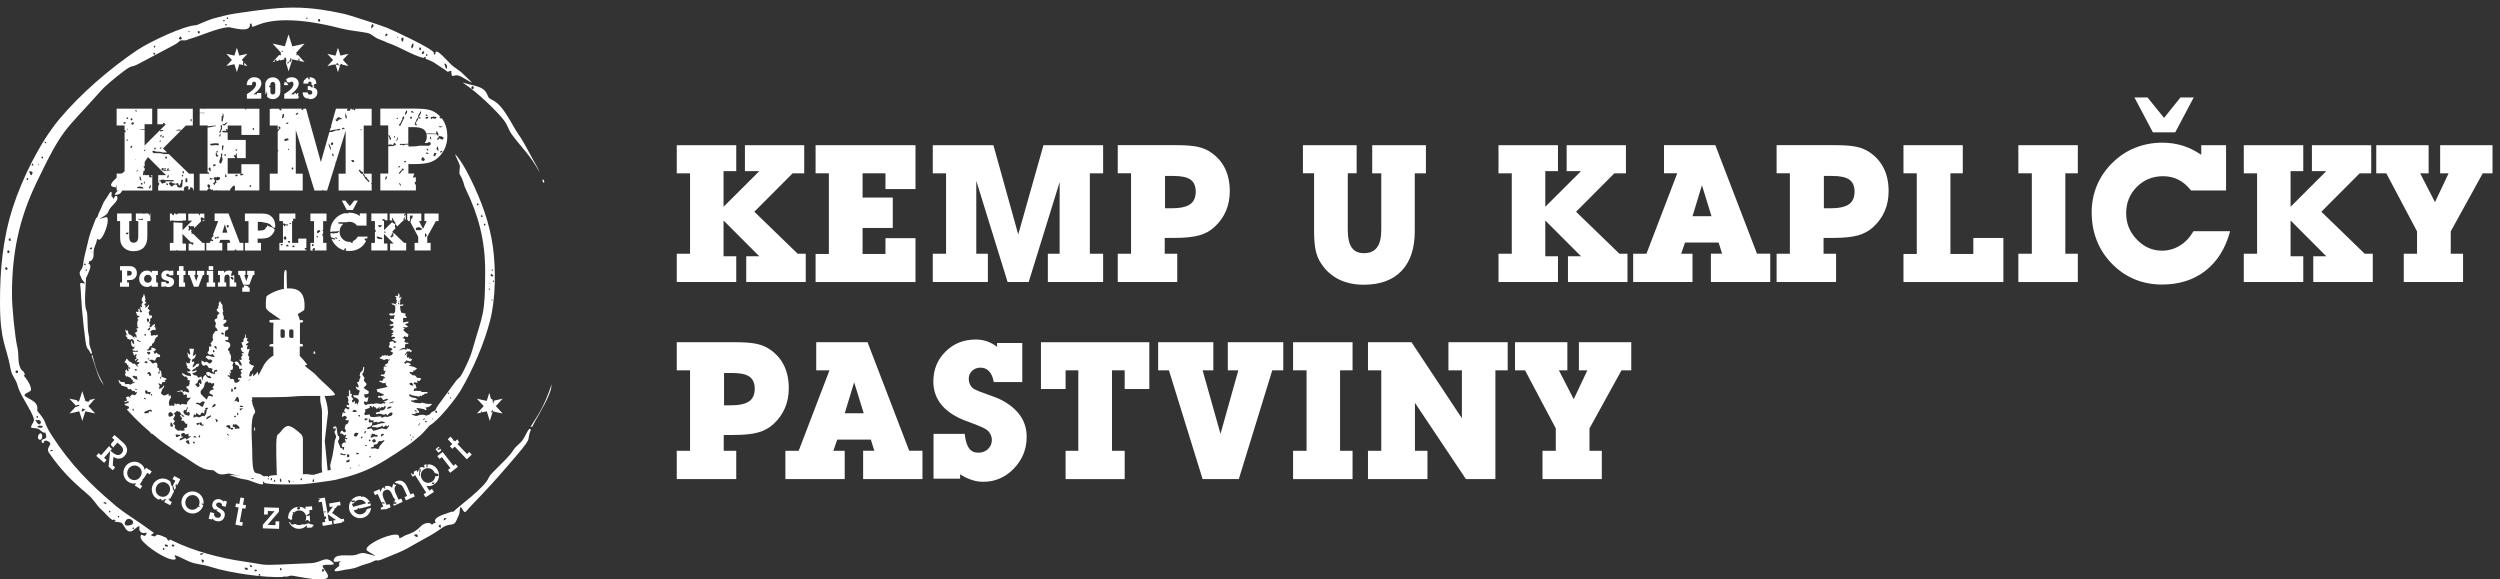
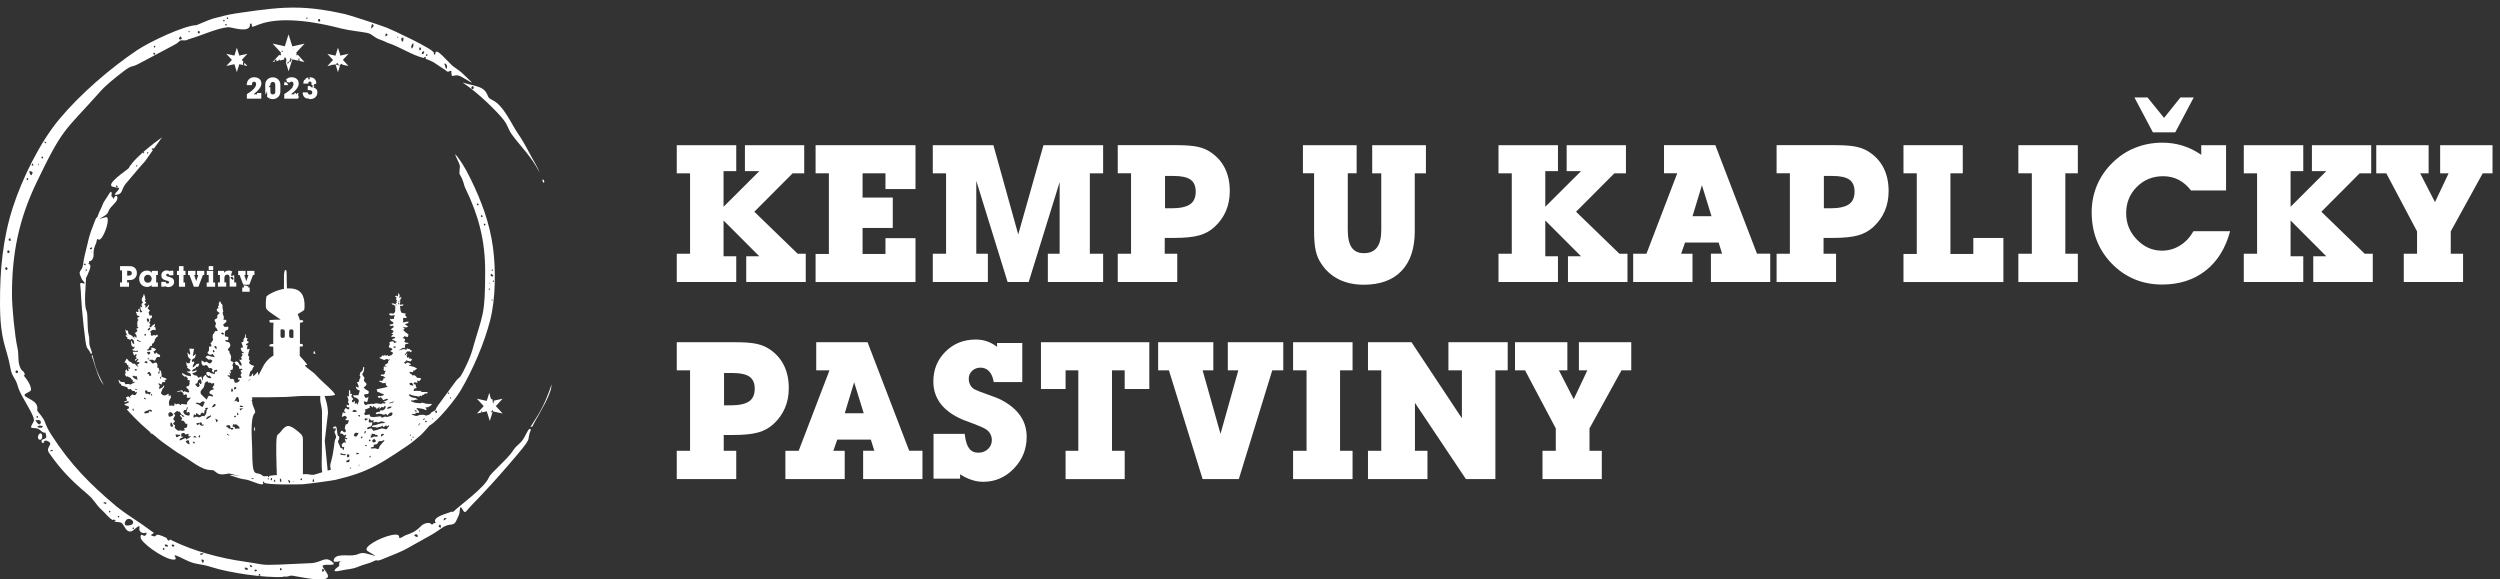
<svg xmlns="http://www.w3.org/2000/svg" id="Layer_1" viewBox="0 0 667.92 154.81">
  <rect x="0" y="0" width="667.92" height="154.81" fill="#333333" stroke="none" />
  <defs>
    <style>.cls-1,.cls-2{fill:#fff;}.cls-2{fill-rule:evenodd;}</style>
  </defs>
  <path class="cls-2" d="m131.52,106.6l.11.37c-.03.27-.02.56.2.89-.02-.31.14-.58.13-.82l2.33-.52-1.82,1.98,1.82,1.98-2.63-.58c.04-.12.06-.26.08-.43-.27.24-.5.34-.52.73.26,0,.38-.11.44-.29l-.8,2.55-.81-2.57-1.17.26-.27-.45c-.05.21-.04.37.01.51l-1.21.27,1.82-1.98-1.82-1.98,2.63.59.68-2.15c.07.33.26.65.2.98.27.13.19.4.2.64.12.03.24.05.36.08l.02-.05Z" />
  <path class="cls-2" d="m65.27,16.72l.84.92-1.03-.23c.09-.06.16-.16.21-.27-.02-.13,0-.28-.02-.42m-1.99-3.98l.66,2.11,2.16-.48-1.5,1.63.44.48c-.19.27-.11.59-.11.89l-.99-.22-.66,2.11-.66-2.11-2.16.48,1.5-1.63-1.5-1.63,2.16.48.66-2.11Zm27.01,0l.66,2.11,2.16-.48-1.5,1.63,1.45,1.58-.03.04-1.54-.34s-.06-.07-.09-.09c-.02-.05-.08-.1-.19-.14l-.12.15-.14-.03-.06.2c-.05-.03-.11-.05-.18-.05.03.11.06.23.1.32l-.52,1.64-.59-1.87c.27-.21.51-.16.74.2.07-.4-.03-.65-.25-.71-.33-.1-.36.29-.48.51l-.08-.24-.83.19s-.06-.09-.11-.13l-.17.19-1.05.23,1.5-1.63-1.5-1.63,2.16.48.66-2.11Zm-15.05.84c.01.06.01.12,0,.19.07.11.16.19.25.07.03-.04.02-.18-.01-.24-.06-.12-.16-.16-.25-.02Zm3.22-.58c-.05,0-.11,0-.16,0,.05.06.11.12.16.19,0-.06,0-.13,0-.19Zm-1.86,3.82c.42.31.57.01.67-.38l.34.19c-.07-.39.69-.77,0-1.16,0,.38-.22.65-.34.97l-.67.38Zm.5-7.62l1,3.19,3.26-.73-2.26,2.46.23.25c-.13.04-.19.16-.18.34.32.18.33,0,.32-.19l1.88,2.05h0s-1.23-.27-1.23-.27c0-.02.02-.04.03-.06-.06,0-.11,0-.17,0v-.76c-.16.22-.47.41-.15.75l-1.72-.38-1,3.19-.76-2.42h.09c.09-.51.15-1-.33-1.32-.2.22-.21.41-.16.59l-1.19.27c-.01-.09-.07-.19-.16-.31l-.18.21v.17s-.6.13-.6.13c.04-.05.06-.11.06-.19,0-.1-.09-.21-.14-.31-.13.11-.26.22-.4.33.06.1.1.19.13.24l-.63.14,1.71-1.87.02.02c.16-.09.39.24.49-.11.02-.08.02-.25-.02-.27-.04-.02-.08-.04-.12-.05l.17-.19-2.26-2.46,3.26.73,1-3.19Z" />
-   <path class="cls-2" d="m113.93,39.7l.19.46c.11.01.29.17.3,0,.04-.37-.26-.41-.5-.47m0,1.08c-.05.07-.42.05-.1.22.17.09.45.25.68.03-.13-.27-.37-.21-.58-.25Zm1.92.47c0,.15,0,.29,0,.44.6.28.48-.56.85-.72-.22-.05-.43-.1-.65-.15h0c-.02.17-.04.34-.2.43Zm2.31-.65c0-.07,0-.14,0-.22-.29-.24-.41.08-.58.23,0,.07,0,.13,0,.2.19-.07.38-.14.57-.21Zm-1.03-6.83c.42.38.68.35,1.14,0h-1.14Zm-.14,5.31c-.55.55-.37.96.2,1.29l-.2-1.29Zm-39.99-6.02c.01-.12.02-.24.03-.37-.28.04-.54.14-.74.39.23,0,.47-.02.7-.02Zm1.97-2.37c.13,0,.25,0,.38-.01.07-.19.45-.35.3-.46-.39-.3-.5.22-.68.47Zm-3.65.66c.02.19.06.38.28.2.33-.27.31-.68.29-1.08-.63-.07-.31.65-.57.88Zm38.21,11.2c-.06-.08-.13-.15-.19-.23-.66-.76-.64,0-.77.44,0,0,0,0,0,0,.37.24.75.49.96-.21Zm2.1-11.32h-.37c-.23.22-.27.44,0,.66.22-.65.68,0,.97-.22.32.07.42-.1.38-.43-.19-.01-.39-.02-.58-.04-.14-.1-.27-.09-.4,0v.02Zm-.56,5.23c-.06.07-.13.15-.2.22,0,.31.13.53.39.64h0c-.06-.28-.12-.57-.19-.86Zm-4.99-4.77c0-.15-.01-.3-.02-.45-.13,0-.26-.02-.39-.02-.37.71.23.36.41.48Zm.57-1.56c-.3-.36-.48-.56-.75-.4-.06.04-.08.18-.11.28.23.03.46.06.86.12Zm-47.77,9.83c.08.2.18.41.4.33.07-.02.1-.23.14-.35-.18,0-.36,0-.55.01Zm-2.54,1.72c.22-.55-.17-.39-.4-.43,0,.29.13.44.4.43Zm-.97-.64c-.12,0-.24,0-.36,0,0,.29.17.57,0,.86h0,0s-.03,0-.03,0c-.06.22-.12.43-.18.65-.19.18-.18.42-.19.66,0,.07,0,.14.01.22.09.22.22.34.45.21.33-.55.59-1.11.19-1.77h0c.2-.24.11-.55.12-.84Zm.02-.89h.08s.08,0,.08,0c.07-.43.14-.86.21-1.29-.13,0-.25.02-.38.02-.16.42-.04.85,0,1.27Zm-.05-5.89c-.21-.22.29-.83-.33-.82,0,.07,0,.13-.02.19,0,.22,0,.44.01.65-.03.35-.14.65-.39.88,0,.18.04.35.19.45.19-.44.38-.89.57-1.33l-.03-.02Zm.22-1.74c-.11-.74.48-1.48,0-2.26-.23.22.16.79-.37.77.18.44-.08.87-.02,1.3.13.06.26.13.39.19Zm34.81-3.36v-.1s.2,0,.2,0c-.07.04-.13.09-.2.1h0Zm13,9.32c-.17-.03-.36-.14-.51.06-.03.04-.02.15,0,.18.19.21.32-.07.48-.09.31.44.64.08.96.02.27-.08.56.04.83.03v.46h.97c.83,0,1.53-.07,2.08-.22.32.04.66,0,.98.01.1,0,.21,0,.31,0,.57-.08,1.24.33,1.65-.46-.05-.46-.31-.54-.66-.47-.31.31-.65.26-.99.2.37-.41.56-.99.56-1.72,0-.24-.02-.45-.06-.65l2.62.04.03-.03c.06.21.21.37.53.4l.18.43c.01.32.04.65-.37.67-.06,0-.13-.02-.19-.02.12-.29.17-.65.56-.64h0s0,0,0,0c0,.04,0,.08,0,.13.03.13.11.22.19.3.06,0,.13,0,.19,0h0s0,0,0,0c.4.2.83.44.77-.43l-.54-.2v-.04c-.09-.07-.17-.07-.25,0l-.57-.2v-.43c-.07-.21-.16-.41-.27-.59-.05-.07-.12-.12-.2-.13-.04.02-.07.04-.11.06,0,.2-.01.41.02.59l-.5-.03c-.72-.08-1.44-.03-2.16-.03-.12-.48-.37-.85-.73-1.11-.55-.39-1.45-.59-2.68-.59h-1.4v4.42l-.82.05c-.32.01-.64.02-.95.03Zm4.63-7.22c0,.13,0,.26,0,.38.13.04.31.23.35-.05.05-.28-.16-.34-.36-.33Zm-5.88.21c-.11.03-.24.05-.15.19.04.07.14.14.22.15.1.01.18-.08.13-.2-.03-.07-.13-.11-.19-.14Zm8.16-.46c-.1-.29-.29-.42-.56-.42.01.44.28.43.56.42Zm-.55.24c0,.14,0,.28,0,.42.4.19.63,0,.76-.43-.25,0-.5,0-.75.01Zm-7.44,5.33c-.34.44-.27.75-.36,1.23.32-.41.41-.69.36-1.23Zm-1,2.27h0c.11,0,.22,0,.33,0,.07-.08.13-.15.2-.23-.37-.61-.63-.51-.79.16-.36-.19-.74-.19-1.12-.16-.05.07-.11.12-.17.15v-2.54c.26.3.37.67.36,1.08.13,0,.25,0,.37,0,0-.15,0-.29,0-.44h0c-.34-.08-.15-.93-.74-.67v-2.68h-2.12v-4.49h9.4c1.47,0,2.61.09,3.42.28.81.18,1.52.49,2.12.92.42.29.79.62,1.13.97h-.28c.11.59.35.5.6.37.3.38.56.78.77,1.23.5,1.04.74,2.22.74,3.58,0,1.16-.2,2.21-.61,3.17-.41.95-1.01,1.8-1.82,2.55-.68.63-1.49,1.08-2.44,1.35-.95.27-2.28.4-3.98.4h-1.54v.4l-.02.02c0,.05,0,.11.02.17v1.94h1.59c-.03.07-.06.16-.08.25-.07.16-.15.31-.22.47.02.07.03.13.02.2,0,.08,0,.16.01.25.15-.03.31-.05.39-.24.1.06.2.1.28.09v1.32c-.07-.09-.16-.16-.29-.2,0,.18,0,.35-.01.53.14.08.19.27.31.41v1.43h-9.5v-4.52h2.12v-7.32c.43.1.89-.1,1.32.03.08-.09.17-.17.25-.26h0Zm-46.29-2.83c-.06-.08-.13-.15-.19-.23-.29.24-.15.57-.1.91.1-.23.2-.45.29-.68Zm-1.13,5.85h0c.24.03.41-.07.51-.33l-.33-.12h0c-.07-.2-.14-.41-.21-.61.2-.03.39-.07.35-.37,0-.07-.14-.18-.17-.17-.23.1-.14.35-.17.54h0s0,0,0,0c-.06.01-.12.02-.18.02.03.35-.16.76.21,1.03Zm-.79,2.63l.38-.19c.05-.02.1-.03.16-.04.04-.49-.22-.41-.49-.32-.44.13-.04.37-.06.55Zm0-5.64c.44-.23.88.02,1.32-.02.2-.38.02-.53-.29-.53-.41,0-.82-.06-1.22.05-.25.03-.51.06-.76.09.13.68.61.34.95.41Zm-5.97-6.32c.06-.21.11-.43.17-.64-.12,0-.24,0-.37-.01.01.24-.02.5.2.65Zm56.06,17.16c.02-.37-.27-.55-.38-.85q-.36.29.38.85Zm-.2-5.4c-.19.07-.38.14-.56.21.01.12,0,.31.15.28.22-.04.31-.28.41-.49Zm-.42,1.93c.02.08.03.15.05.23.24-.06.44-.17.54-.44h0c.24-.15.26-.7.69-.47.08-.27,0-.45-.22-.58l-.64.82h0c-.14.14-.29.29-.43.44Zm1.79-3.26c-.16.01-.31.05-.39.23.13.19.29.29.46.11.11-.11.03-.25-.07-.34Zm-14.44,0c.12.14.25.29.38.43.12-.07.24-.14.37-.21-.04-.59-.44-.38-.73-.42-.13.06-.13.12-.01.2Zm-26.03-8.48c-.01-.34-.16-.35-.37-.18,0,.17-.01.36.17.43.18.06.15-.14.2-.24Zm-1.15,15.51c.25,0,.39-.15.4-.43-.14-.21-.27,0-.4,0v.43Zm-3.47-2.88c.16-.05.35-.2.22-.34-.19-.2-.47-.13-.66.11.09.08.17.15.26.23.06,0,.13,0,.19,0Zm1.73-.45c0-.08,0-.16.01-.25-.26.02-.51.03-.77.05,0,.14,0,.28,0,.42.27.01.53-.04.76-.22Zm-6.97,1.49h0s0,0,0,0c.38.15.59-.15.82-.39,0-.46-.29-.45-.57-.44h0s0-.01,0-.01c-.14-.11-.27-.12-.38.04-.01.04-.02.08-.02.11-.27-.19-.53-.15-.76.09-.01.07-.02.14-.03.21l.39.51h0c-.03.1-.07.2-.08.31-.02.27-.69.28-.27.69.42.42.31-.37.57-.38.06,0,.12-.03.18-.05-.06-.19-.11-.39-.17-.58.05-.04.1-.08.16-.12h0s.08.02.08.02h.08Zm2.59-1.04c-.11-.23-.23-.45-.37-.74-.04.37-.07.67-.1.96.2.05.33-.11.47-.22Zm-4.48-1.26l.18-.24c-.13-.27.13-.65-.2-.86-.23,0-.34.18-.41.4.14.23.28.46.43.7Zm-7.54.85c.01.21,0,.45.25.49.03,0,.1-.08.11-.13.03-.3-.16-.34-.36-.36h0Zm.18,1.94c.25-.45.13-.65-.33-.61,0,.2-.01.41-.02.61-.14.31-.29.62-.47,1.02-.1-.17-.17-.27-.22-.37l-.06-.11c.06-.03.11-.06.17-.09h-.22c-.09-.15-.21-.27-.38-.14-.07.05-.1.09-.12.14h-.23c-.24-.01-.49-.17-.73-.17-.16-.1-.3-.21-.47-.25-.27-.01-.46.13-.56.41.13.15.26.29.38.44.25.41.5.41.76.02.2-.05.33-.13.37-.22l.25-.05h0c.1.06.21.08.3.07.05.07.11.15.14.22.05.13.07.27.11.4,1.12.4,1.35.18,1.33-1.32Zm1.28-.42c-.04-.26.16-.62-.24-.6-.26.01-.25.28-.26.49,0,.25,0,.59.26.61.32.02.3-.29.23-.5Zm-17.38-1.65c-.33.38-.3.63,0,.88.2-.29.16-.54,0-.88Zm1.27-8.9c.1-.07.21-.11.23-.17.04-.18-.08-.25-.21-.23-.07.01-.16.11-.17.18,0,.06.09.14.15.22Zm.91,1.52c0,.18.04.35.2.45.12-.2.25-.4.4-.65-.31-.17-.4.18-.59.2Zm9.44,2.61c-.04.2-.3.43.02.59.07.04.27-.06.3-.14.11-.31-.07-.43-.32-.46h0Zm-7.71-11.97c-.02-.22-.06-.43-.32-.4-.04,0-.12.09-.11.11.05.27.25.26.43.29h0Zm7.12,15.44c.23-.04.52.13.7-.2-.22-.34-.45.06-.66,0,0,0-.01,0-.02,0-.18-.3-.4-.15-.54,0-.24.25.15.26.17.43.21.14.26-.09.37-.2h0Zm5.09.99c.12,0,.25,0,.37,0-.04-.2.11-.57-.23-.53-.2.02-.14.33-.14.53Zm-4.06.87c.01.14-.01.31.05.41.09.15.14-.01.18-.09.13-.26.24-.52-.04-.76-.06.14-.13.29-.19.43Zm-8.67-1.53c.42.24.81.42.76-.42-.3.03-.56.15-.76.42Zm.28-3.08s-.14.06-.19.13c-.07.11.02.2.11.19.08,0,.19-.05.23-.11.05-.09,0-.19-.15-.21Zm-2.87,4.13c.22.07.3.13.37.11.06-.02.1-.13.15-.2-.07-.04-.14-.11-.21-.1-.08,0-.15.09-.31.19Zm-.75,2.75c.14.26.36.21.58.22-.05-.57-.33-.33-.58-.22-.14-.26-.36-.21-.57-.21.04.59.33.32.57.21Zm10.51-9.92c-.27-.11-.46-.07-.5.09-.08.33.13.17.24.13.08-.03.14-.11.27-.21Zm-8.97-7.71c0-.28-.12-.43-.38-.43-.23.54.14.42.38.43Zm8.35,5.97c.03.19.12.22.2.17.09-.07.16-.18.24-.27-.07-.04-.16-.14-.19-.12-.1.05-.17.16-.24.22Zm-1.4,1.65c0,.14,0,.29-.01.43.21.21.42.05.44-.14.02-.26-.23-.28-.42-.29Zm2.16-2.65s.13.1.18.08c.1-.06.23-.15.25-.25.03-.19-.13-.21-.25-.18-.14.03-.21.14-.18.36Zm-9.87-4.11c-.17.03-.42-.08-.5.17-.07.26.16.24.3.29.05-.01.11-.02.16-.02.03-.14.25-.27.03-.43Zm1.54-1.07c-.04.21-.3.43.02.6.07.04.27-.06.3-.14.11-.31-.07-.43-.32-.46Zm4.82,8.69h0c-.41-.39-.9-.15-1.35-.2,0,.14,0,.28,0,.42.25,0,.5.01.75.02h0s0,0,0,0c.25.07.51.13.76.2.08-.1.16-.21.24-.31-.14-.04-.27-.08-.4-.12Zm-4.83-7.17c.23.27.51.34.7.02.16-.29-.07-.42-.31-.46-.13.15-.26.3-.39.45Zm9.64,12.4h.07c-.18,0-.37.01-.55-.02-.17,0-.34.01-.51.02-.04.07-.02.13.03.18.21.12.41.11.6-.04.45-.01.9-.03,1.35-.04-.2-.09-.4-.11-.61-.11v-.64c-.25.13-.39.33-.38.65Zm1.12,3c.2-.01.41-.03.61-.04v-.21s.02-.07,0-.12h-2.37c-.08-.07-.18-.12-.34-.11-.26.02-.65-.1-.74.2-.03,0-.07,0-.1,0-.14.02-.34-.06-.32.24h.41c0,.06.02.13.04.21.13.14.26.29.38.43.19-.1.38-.18.58-.22.12-.01.24-.03.36-.05-.05-.11-.08-.25-.12-.37h.42c.39.01.78.02,1.17.03Zm-7.62,1.49l-.19.03c-.06-.04-.13-.07-.19-.11-.33-.05-.66-.14-.96.1-.13.02-.23.07-.22.25l1.57.14c.12.03.14-.04.12-.15h-.01c0-.11-.04-.19-.12-.25Zm38.95-10.3c-.08.12-.17.19-.18.27,0,.06.09.13.14.19.05-.07.13-.13.15-.21.01-.06-.06-.14-.11-.26Zm-1.21-2.27c.08.09.17.18.25.28.11-.02.22-.03.33-.05.15-.25.57.06.63-.39-.04-.1-.11-.16-.19-.21-.4-.11-.75-.03-1.01.37Zm1.97,7.51c.07.22.2.39.41.44.03-.19.14-.46.07-.56-.16-.22-.3.11-.48.12Zm20.03,3.09l.61.66c.11-.05.21-.11.2-.27-.19-.22-.38-.44-.58-.65-.07-.4-.45-.43-.65-.67h0c0-.39-.24-.53-.51-.64.12-.21.12-.36-.13-.49-.25-.13-.56-.21-.63-.6-.16-.02-.29.02-.36.2.11.15.22.3.34.46.11.28.32.41.57.47l.2-.04c.05.27.07.56.33.7h0c.15.33.3.66.61.86Zm-52.95,1.26c-.13-.14-.26-.27-.39-.41-.12.21-.12.41,0,.62.16,0,.31-.03.39-.21Zm11.93-1.52c-.19-.06-.38-.12-.57-.19-.05,0-.11,0-.16,0-.06.13-.12.25-.17.38.3-.09.66.21.9-.19Zm-14.06-11.54c0,.08,0,.15,0,.23.07.07.13.13.2.2.06-.22.26-.4.15-.67-.11.08-.23.16-.34.23Zm-4.05,12.83c-.06-.21-.13-.42-.19-.62-.28.34-.26.57.19.62Zm-.78-.18c-.16-.02-.3.03-.39.2.1.16.17.44.41.27.19-.13.02-.32-.03-.47Zm-.56-1.76c-.07.07-.14.15-.2.22.32.18-.13.81.4.86.06.11.12.11.18-.01-.23-.31-.08-.79-.37-1.07Zm53.94-12.55c.1,0,.2.01.31.02.08-.24.41-.07.45-.37-.14-.02-.29-.05-.43-.07-.15.1-.39.11-.33.42Zm-1.38-2.78h0c-.09.19-.25.21-.42.2.29.48.58.67.88.01.26-.05.53-.1.99-.19-.62-.3-1.03-.84-1.48-.05l.03.02Zm2.29-.45l.2.43c.51-.64-.17-1.08-.28-1.63.03.4.05.8.08,1.2Zm-52.15,19.05c.07-.22.14-.44.2-.65.02-.11-.02-.24-.1-.23-.22.03-.23.27-.29.46-.06.07-.13.14-.19.21.07.18.22.21.37.22Zm65.12-13.78c-.02.15.01.27.11.22.09-.05.15-.19.19-.31.01-.05-.07-.13-.1-.2-.07.11-.15.21-.2.29Zm3.23-6.98c0,.18-.04.34-.2.44-.03.17-.13.41-.07.5.14.2.3,0,.35-.15.09-.26.42-.5.1-.83-.08-.09-.14-.07-.19.05Zm-.81,2.55h0c.08-.15.17-.3.23-.46.07-.19.24-.45,0-.56-.26-.13-.28.27-.42.41,0,.14,0,.29,0,.43-.39.3-.31.96-.8,1.24-.28.16.06.37.23.49l.75-1.55Zm-18.66,8.95c-.1-.03-.29-.2-.29.01,0,.32.1.65.49.65-.07-.22-.13-.44-.2-.66Zm1.54-6.28l.39-.24c-.39-.42-.76.08-1.15.03h0s0,0,0,0c-.57.03-1.13.21-1.7.33l.23-.8s.08,0,.11,0c.02-.15.19-.29.01-.44l1.32-4.66h3.15l-.27.54c.2,0,.41.01.61.02.27-.02.4-.16.37-.48,0-.03,0-.05,0-.07h.34c-.02.07,0,.14.03.2.12.17.27-.08.42-.1h0c.09.17.16.41.4.27.11-.06.18-.23.09-.34,0-.01-.02-.02-.03-.03h.61s.09.05.14.02c0,0,.02-.01.03-.02h3.65v4.49h-2.12v12.85h2.12v2.54s-.06,0-.1,0c-.05.06-.07.11-.04.16.02.05.04.07.06.07.03.05.05.09.08.12v1.63h-8.83v-4.52h1.88v-11.44l-2.58,8.33h-.01c-.08,0-.17.08-.11.25,0,.02.02.03.02.05l-2.27,7.33h-.9c-.13-.07-.25-.14-.38-.21.01.07.02.14.03.21h-2.12l-5-16.17v11.65h1.85v4.52h-8.8v-4.52h2.12v-5.82c.1-.13.13-.35.17-.55-.06.03-.11.06-.17.1v-4.96l.58-.78c.11-.07.23-.14.34-.21-.3.02-.36-.33-.57-.45-.06.07-.12.15-.18.22.06.14.12.28.17.42-.13.09-.25.19-.35.3v-1.12h-2.12v-4.49h.12l.05.1c.09-.02.21-.03.27-.1h2.14l-.09.1c.15.26.38.33.63.38.08-.24-.04-.36-.15-.49h5.6c-.04.14-.06.3-.12.37.13-.02.26-.05.39-.07.06-.07.13-.15.19-.22l-.06-.08h.73l.49,1.77c0,.1,0,.21,0,.31.03,0,.06,0,.08,0l3.39,12.19,2.26-8.01c.27-.03.54-.04.8-.07.13-.09.29-.05.41-.15l.57-.27.77.03Zm-1.55,3.24c-.06,0-.13-.01-.19-.02-.15.15-.49.1-.41.46.03.12.26.31.35.28.32-.1.25-.44.26-.72Zm-1.17.2c-.09.58.17,1.05.38,1.54.02.07.04.13.05.2.05,0,.1-.01.15-.03.07-.68-.35-1.16-.58-1.71Zm23.34-5.85h0c-.07.07-.14.13-.22.2.06.3-.36.61.02.9l.05-.17c.08.04.14.1.15.21.14-.06.23-.24.4-.24-.17-.12-.35-.17-.52-.06l.27-.86c.26-.12.28-.43.41-.65.06-.15.12-.3.18-.45.15-.52.65-.87.58-1.51-.07-.08-.12-.08-.17.02-.2.36-.39.71-.59,1.07,0,.14,0,.29-.01.43-.24.33-.54.63-.56,1.1Zm-7.71,14.78c-.07,0-.14-.02-.21-.02-.08-.09-.14-.07-.19.03h0s-.2.86-.2.86h0c.32-.18.55-.45.59-.87Zm-42.79-14.23c.03-.08.11-.15.03-.24-.08-.1-.14-.01-.21.03-.04.04-.09.08-.13.12l-.11-.02c-.23.4-.59.37-.95.38.04.04.07.08.11.12.53.26.78.19,1.02-.28,0-.02,0-.05,0-.07l.25-.03Zm36.16,1.79c-.15-.2-.36-.07-.53-.12-.04-.03-.07-.02-.08.03.04.04.07.08.11.12.17,0,.34-.02.5-.03Zm-39.94-.96h.1c.21-.12.45.04.66-.1-.02-.18-.11-.21-.24-.13-.21.04-.43-.03-.63.05-.02,0-.05-.02-.07-.03-.1-.01-.19,0-.26.08l-.97.07v-.21h-2.12v-3.29h.68c.24-.04.51.1.73-.1h-1.41v-1.1h1.01c.09.09.2.13.35,0h0s10.83,0,10.83,0c.01.15.06.29.19.41,0-.13.02-.27.03-.4h0s3.54,0,3.54,0v7.01h-4.8v-2.52h-3.66v1.14c-.16-.1-.31-.31-.49-.15-.15.14.15.23.15.39l.02.03c-.2.01-.4.04-.6,0-.18.01-.36-.06-.53.07.02.58.44.22.65.36h.78s0,2.02,0,2.02h4.83v4.86h-2.32c.04-.19-.03-.38-.08-.58,0-.22,0-.45,0-.67-.08,0-.16,0-.23-.01-.06.23.11.69-.38.46-.09.04-.14.11-.17.2,0,.06,0,.12,0,.18.24-.01.31.22.39.41h-2.03v4.15h1.82s.01,0,.01,0h1.82v-2.52h4.8v7.01h-6.56c.08-.38.1-.76-.01-1.17-.11-.12-.24-.15-.39-.11-.1.17-.79.94-.85.96,0,.07.01.15.02.23.02.03.04.07.05.1h-3.62c-.07-.07-.13-.13-.19-.12-.07.02-.1.06-.1.12h-.76c-.02-.08-.02-.17,0-.25.01-.08-.24.06-.45.11-.06-.11-.13-.21-.24-.2-.04-.09-.1-.16-.18-.21-.04-.02-.08-.03-.11-.02.35-.54.43-.99-.37-1.1-.04.16-.09.31-.13.47l.38.68h0c-.15.14-.3.29-.45.43l.05.1h-2.04v-.65c.03-.07.04-.15,0-.23v-3.61h2.11c.12.05.31,0,.45.03,0-.38-.22-.42-.44-.44v-11.94c.46,0,.92-.08,1.38-.21.01-.02.02-.04.03-.06Zm-22.98.84c.07,0,.14,0,.21,0,.06-.13.06-.22-.11-.22s-.16.09-.1.22Zm9.17.48c.17-.22.46,0,.63-.21-.15-.21-.37-.16-.58-.17-.12,0-.23.02-.34.1-.05.05-.06.1-.03.17,0,.04,0,.07.01.11.1,0,.2,0,.3,0Zm-4.42,11.68h1.2c-.04.19-.05.37.06.56.06,0,.12,0,.18.01.42.18.53.01.39-.44-.16,0-.24-.05-.26-.13h.45v4.11h-9.5v-4.52h2.12v-11.22l.09.18c.06,0,.12,0,.18,0-.03-.2.07-.57-.17-.53-.02-.02-.05-.04-.08-.05h-.03v-1.24h-2.12v-4.49h9.5v4.15h-2.03v1.32h0c-.25,0-.5,0-.75,0-.17-.03-.35-.11-.5.05.42.09.84.14,1.25.1v4.22l5.71-5.69h-.35s0-.05.01-.08c0-.16-.07-.29-.21-.3-.19-.01-.26.15-.29.34v.05s-1.46,0-1.46,0v-4.15h9.47v4.49h-1.84l-1.29,1.29-.06-.06c-.16-.16-.33-.22-.53-.13-.31.05-.62.1-.92.15.48.18.98.07,1.47.08l-4.79,4.81,1.08,1.04-1.14.03h0c-.56-.27-1.16-.17-1.74-.24-.21-.06-.42-.14-.63-.19-.15-.03-.34-.07-.4.13-.08.27.22.29.3.47h.55c.64.08,1.31-.12,1.94.21v.03c.51,0,1.02,0,1.54,0v-.04l5.44,5.28h1.29v4.52h-.06l-.26-.72c-.16,0-.3-.04-.38-.22-.44-.07-.17.94-.77.64-.05-.3.14-.77-.12-.86-.27-.09-.7.05-.91.27-.22.23-.23.58-.05.89h-.91c0-.05-.02-.11-.04-.16-.07.05-.13.11-.17.16h-5.85v-1.36h0c.22.05.23-.17.26-.35,0-.14,0-.28,0-.43-.1,0-.19.02-.26.05v-2.03h2.09l-5.33-5.34c.02-.07-.02-.13-.14-.14l-.24-.24v3.34h-.34c.06.14.12.28.19.42.05,0,.1.03.15.04v.74h-.28c-.06.36-.13.72-.19,1.08.04.03.07.06.11.09.31.04.35-.14.37-.35v.35Z" />
-   <path class="cls-2" d="m114.16,64.88h.89v2.04h-4.28v-2.04h.96v-1.61l-2.15-4.06s.06.07.11.1c0-.29.29-.58,0-.87.7.14.43-.53.57-.86-.18-.12-.41.2-.57-.1-.24.28-.16.64-.16.97.01.21-.08.44-.02.63h0s-.51-.01-.51-.01c-.01-.07-.05-.16-.05-.23-.04-.09-.1-.15-.17-.18v-1.62h3.78v2.03h-.61l1.07,2.08.98-2.08h-.61v-2.03h3.78v2.03h-.71l-2.31,4.2v1.61Zm-11.57.18h.92v1.86h-4.3v-2.04h.96v-2.97c.09,0,.17-.01.26,0,.02-.27-.08-.45-.26-.58v-2.26h-.96v-2.03h4.3v1.83c-.27.01-.55.06-.75-.22-.19-.16-.38-.13-.57,0-.07,0-.13,0-.2.01.17.23.38.35.61.4v2.43l2.29-2.28c-.02.1-.08.2-.14.29.34-.11.5.41.83.33h0c-.03.17-.06.33-.09.5.05.23.04.52.18.66l-.86.86.23.22s-.08.02-.12.03c-.01.08-.02.16-.03.24h.42s2.63,2.54,2.63,2.54h.58v2.04h-4.3v-1.86h.94l-2.58-2.59v2.59Zm-11.28-11.47h.95l1.2,1.48,1.18-1.48h.96l-1.33,2.52h-1.62l-1.33-2.52Zm-4.99,11.29h.9v2.04h-3.34c.09-.02.18-.08.25-.21.16-.29-.07-.42-.31-.46-.13.15-.26.3-.39.45.11.12.22.21.34.23h-.84v-2.04h.97v-5.81h-.97v-2.03h4.3v2.03h-.9v2.42c-.1,0-.28-.06-.14.21h.14v.71c-.13.06-.27.12-.21.35.05.15.11.29.21.4h0v1.72Zm-17.44-3.28h.44c.63,0,1.09-.1,1.36-.28.22-.15.35-.37.39-.66.09.07.17.13.24-.04.05-.11.08-.23.08-.34h.21c.05.11.13.18.25.19l1.14.39h0c.12.2.22.42.43.49-.04.16-.09.31-.16.46-.18.43-.46.82-.82,1.15-.31.29-.67.49-1.11.61-.43.12-1.03.18-1.8.18h-.7v1.14h.9v2.04h-4.3v-2.04h.96v-5.81h-.96v-2.03h4.25c.66,0,1.18.04,1.55.12.37.08.69.22.96.42.44.31.78.69,1,1.16.22.47.34,1.01.34,1.62,0,.21-.01.4-.04.6-.1-.17-.27-.25-.52-.22-.32-.31-.63-.61-.95-.92-.06-.07-.14-.08-.22-.05l-.04.04c-.28-.37-.76-.18-1.09-.39h0s-.05.04-.08.05c-.25-.13-.62-.2-1.09-.2h-.63v2.34Zm-10.03,2.47l-.28.81h.82v2.04h-4.28v-2.04h.96l.23-.61c.16.13.4.12.6.17.1.02,0-.23-.02-.35-.14-.09-.28-.16-.43-.2l.18-.46h.07c.1-.23.42-.29.36-.63l-.08-.06-.07.07s-.04.05-.07.07l1.46-3.81h-.96v-2.03h3.71l3.01,7.84h.96v2.04h-1.9s.02-.06.02-.1c0-.06-.12-.11-.18-.16-.13.04-.3-.02-.3.18,0,.03.03.06.07.09h-2.01v-2.04h.81l-.25-.81h-2.43Zm1.91-1.9l-.69-2.24-.68,2.24h1.37Zm41.89-.08s.15.15.25.16c.12.01.1-.13.06-.22-.05-.12-.09-.27-.25-.24-.02,0-.03.11-.07.29Zm5.44-3.02h0,0s0,0,0,0Zm-3.25-.18h0s0,0,0,0v.02s-.72,0-.72,0v-1.87h4.28v.16c-.12-.17-.27-.1-.36.11-.04.09-.02.2-.04.5.16-.2.33-.39.4-.49v1.34c-.09.02-.18.04-.25.1,0-.24-.08-.51-.05-.87-.23.49-.46.78-.27,1.15,0,.01.02.02.03.03h-.3l-1.46,1.46c-.07-.25-.29-.44-.44-.66,0,0,.01-.02.02-.03.01-.03.02-.06.01-.09-.01-.07-.05-.08-.12-.04.03-.06.05-.12.06-.19l-.57-.88c-.06-.15-.12-.29-.19-.44q-.36.14-.03.68Zm.22,3.68c-.06-.08-.12-.15-.18-.23-.07-.04-.13-.03-.19.03,0,.14-.02.27-.03.41-.13.15-.25.29-.38.44.07.07.13.14.2.21.06,0,.13,0,.19,0l.19-.23h0c.54-.04.11-.44.19-.65Zm-3.65,1.27c.24-.15.52.31.73-.05.03-.04-.11-.2-.17-.31-.19-.03-.37-.05-.56-.08-.22-.26-.51-.14-.78-.18.04.54.46.56.78.71,0,0,0-.09,0-.09Zm.75-3.65c-.19-.01-.39-.03-.58-.04-.19.01-.38.02-.57.03.22.73.4.73,1.15,0Zm10.6,1.06c-.03-.06-.06-.12-.09-.19-.29-.25-.61-.37-.97-.36-.25.04-.49.11-.64.37.01.07.02.14.04.22,0,.1.05.18.13.22.51-.09,1.06.16,1.52-.28Zm1.26,1.75c-.1-.24-.08-.55-.32-.7-.26.26-.11.62-.17.93v.17c.16-.13.33-.27.49-.4Zm-38.49,2.18c-.19,0-.38,0-.57,0,.01.18.03.36.23.39.25.03.31-.16.33-.39Zm-41.19-3.03c-.27.03-.57-.11-.77.21.33.29.64.46.77-.21Zm20.25-3.4v.32h-.61v-.03s0,0,0,0h0s.61-.3.61-.3Zm-9.07.32h-.13v-2.03h.53v.28c.15.02.3.06.38.23.17-.08.19-.25.2-.43-.02-.03-.04-.06-.06-.09h3.24v1.87h-.92v.11c-.11,0-.22,0-.32,0-.73-.04-1.47.09-2.19-.08-.25-.03-.52-.11-.73.13Zm6.35,1.36h-1.07s0-.03-.02-.03c-.07-.07-.15-.11-.25-.1-.15.04-.26.1-.18.31.25.2.11.41.03.63-.06.15-.11.36.11.39.19.03.22-.18.28-.34.15,0,.27.04.35.2h0s.08.09.1.14l-.23.23.21.21c-.03.17-.06.35.07.49.07-.09.16-.14.25-.17l2.59,2.51h.58v2.04h-4.3v-1.86h.66s.03.07.06.11c.07.07.15.13.22.2.24-.01.36-.14.35-.41-.07-.06-.14-.12-.21-.18-.09-.12-.2-.18-.32-.07-.03.03-.06.06-.08.09l-2.32-2.32v2.59h.92v1.86h-2.3s.03-.11.05-.17l-.47.17h-1.57v-2.04h.96v-5.52c.62.07,1.23.11,1.85.11.19,0,.38,0,.57.05v1.97l2.58-2.57h-1.04v-1.87h2.78c.02.18.23.35.34.53v-.53h1.16v1.37c-.18-.16-.4-.25-.59-.4-.38.01-.47.23-.32.6-.03.17-.03.33.07.46l-1.79,1.79s-.09-.08-.14-.13c.05-.09.06-.2.04-.32Zm25.28-.57c.25,0,.33.02.4,0,.11-.04.25-.08.2-.27,0-.03-.12-.05-.16-.03-.1.05-.2.13-.44.3Zm-.66.19v.22c.17-.03.38.07.48-.17.02-.04-.04-.17-.05-.17-.08.02-.17.04-.25.07-.08-.14-.21-.09-.32-.12-.25-.14-.5-.17-.76-.17v-.64h-.96v-2.03h4.28v1.57c-.06-.13-.18-.21-.31-.25-.24.08-.38.24-.31.49.02.07.04.15.07.22h-.33v5.82h1.65v-1.15h2.17v2.51c-.17,0-.38-.06-.44.16-.07.25.16.23.3.29.05-.01.09-.02.14-.02v.24h-7.21v-2.03h.96v-4.87h.03c.09.07.17.11.26.11-.05.13-.14.29.08.33.24.05.3-.17.31-.41h-.17s.03-.02.05-.03c.07,0,.14,0,.21,0l.31-.03-.18.05Zm0,3.91c.04-.32-.06-.59-.19-.86-.35.01-.5.3-.5.61,0,.35.31.22.5.27.06,0,.12,0,.18,0Zm.03,1.43c-.2.82.39.27.57.43,0-.19-.04-.35-.19-.44-.13,0-.25,0-.38.02Zm1.73.21c-.06.14-.13.29-.19.43.22-.06.58.17.64-.22.04-.27-.28-.18-.45-.21Zm-17.48-4.78c.06,0,.12,0,.18,0,.07-.14.13-.28.2-.43l-.19-.19c-.05-.09-.12-.13-.21-.1-.15.13-.28.26-.15.49.06.08.12.15.18.23Zm16.69,4.02c0-.08,0-.15,0-.23.02-.04.04-.07.06-.11-.03-.03-.05-.07-.08-.1-.21,0-.44-.04-.59.21.14.27.38.21.59.23Zm7.53-1.41c-.02-.22-.06-.43-.32-.4-.04,0-.12.09-.11.11.05.27.25.26.43.29h0Zm-1.54,1.74c-.04.21-.3.43.02.6.07.04.27-.06.3-.14.11-.31-.07-.43-.32-.46h0Zm2.11-3.27c-.05-.45-.31-.51-.6-.35-.19.1-.36.36-.26.61.12.28.32,0,.48-.03.08-.17.22-.22.38-.22Zm-27.73,1.72h0c.14.02.27.05.41.07.17-.1.2-.28.2-.47-.06,0-.12,0-.18-.02-.15.09-.3.19-.45.28-.14-.04-.29-.2-.42-.04-.17.2.06.27.14.4.1-.07.2-.14.31-.21h0Zm-10.94-6.58s0,.08,0,.11c.03.04.07.08.1.12.16-.04.34.04.53-.13-.22-.18-.43-.09-.62-.11Zm-9.6,1.43c-.1,0-.2,0-.3,0,0,.07,0,.14,0,.21.17,0,.34.02.51.03.26.04.53.16.77-.08-.05-.15-.17-.17-.3-.19-.23.02-.45.16-.68.04Zm52.05,5.55c.29-.02.17-.19.09-.34-.03,0-.06,0-.09,0h0c-.23-.04-.46-.08-.64-.26-.08,0-.17,0-.26,0-.1-.34-.16-.69-.19-1.07.11,0,.21-.02.31-.08.03.02.07.04.1.06.32.06.63.02.95-.04.24.04.48-.02.76-.12-.05-.05-.09-.09-.13-.12.1-.07.24-.03.35-.08l-.1-.23c-.07,0-.14,0-.21.01-.13.11-.31-.02-.44.09-.5.03-1-.06-1.49.11h0s-.12,0-.12,0v-.11c0-.68.13-1.33.38-1.94.26-.61.63-1.15,1.12-1.64.48-.48,1.03-.83,1.64-1.08.21-.08.42-.15.64-.21h1.1s0-.15,0-.15c.07,0,.14,0,.21,0,.52,0,1.01.07,1.48.22.46.14.91.36,1.33.66v-.69h1.79v3.27h-2.53c-.27-.35-.57-.6-.9-.77-.33-.17-.7-.25-1.11-.25-.3,0-.58.04-.84.12h-2.15c-.07.12-.06.22.03.3.38.17.78.09,1.17.09.02.04.05.07.08.09-.06.05-.12.1-.17.16-.51.51-.77,1.15-.77,1.9s.26,1.37.77,1.91c.51.53,1.12.8,1.81.8.1,0,.2,0,.29-.02.1.11.22.2.33.3.24.02.39-.06.33-.37l-.05-.08c.14-.05.27-.12.4-.2.39-.24.72-.59.98-1.04h2.64c-.05.2-.11.39-.18.57-.23-.12-.46-.15-.68.05.04.29.24.41.44.52-.34.69-.79,1.26-1.35,1.7-.85.67-1.9,1-3.14,1-.36,0-.7-.03-1.03-.1.09-.05.15-.15.16-.3,0-.16-.07-.29-.21-.3-.19-.01-.26.15-.29.34,0,.07,0,.14.03.19-.23-.06-.46-.14-.68-.23-.62-.26-1.17-.65-1.66-1.17-.47-.49-.82-1.04-1.05-1.66v-.03c.08.03.18.05.28.07.13.01.24.07.35.15.04.01.08,0,.12-.02v-.02Zm1.16.14s0,.07,0,.11c.1.05.2.15.33.08-.02-.26-.2-.17-.33-.19Zm-.83-.74s-.21-.05-.13.14c.07.15.17.25.33.25.03,0,.07,0,.1-.02.06-.06.17-.09.1-.23-.13-.05-.27-.09-.4-.14Zm-52.73-4.36h-.65v-2.03h1.7c.28.09.56.1.84,0h.79c.12.2.26.4.35.62,0-.19.08-.42.09-.62h.11v2.03h-.81v4.18c0,1.24-.32,2.2-.95,2.87-.63.67-1.55,1-2.73,1-.67,0-1.26-.13-1.79-.38-.52-.26-.94-.63-1.27-1.12-.19-.27-.33-.58-.41-.94-.08-.36-.12-.83-.12-1.42v-4.18h-.81v-2.03h3.88v2.03h-.64v4.09c0,.58.1,1,.28,1.27.19.27.48.41.88.41.42,0,.74-.14.95-.41.21-.28.31-.7.31-1.27v-4.09Z" />
  <path class="cls-2" d="m66.42,76.54l-.11.28h.39v1.12h-1.98v-1.12h.39l.08-.2-.14-.36c.22.09.5-.04.71.05h0s0,0,0,0c.22.1.44.21.65.23m-.05-3.07h-.33v-1.11h1.94v1.11h-.37l-1,2.6h-.08s0,0,0,0c-.52,0-1.05.06-1.56-.06l-.95-2.53h-.37v-1.11h1.96v1.11h-.33l.54,1.66.55-1.66Zm-4.24-.84s.04.04.06.06c-.02-.02-.05-.04-.06-.06Zm-3.36,2.85v-2.01h-.52v-1.11h1.65v.56c.14-.21.31-.37.51-.48.2-.1.44-.16.71-.16.4,0,.72.1.97.31-.26.3-.29.7-.38,1.07.13,0,.25.01.38.02l.47-.19c.02.13.03.26.03.4v1.57h.54v1.12h-1.77v-2.33c0-.32-.05-.54-.15-.68-.1-.13-.27-.2-.51-.2s-.41.08-.54.24c-.14.16-.2.37-.2.64v1.21h.49v1.12h-2.22v-1.12h.54Zm-3,0v-2.01h-.52v-1.11h1.71v3.12h.53v1.12h-2.26v-1.12h.53Zm0-3.35v-1.02h1.2v1.02h-1.2Zm-2.79,1.34h-.33v-1.11h1.93v1.11h-.36l-1.19,3.13h-1.23l-1.17-3.13h-.38v-1.11h1.97v1.11h-.33l.54,1.66.55-1.66Zm-5.16,3.13v-3.13h-.53v-1.11h.53v-1.25h1.22v1.25h.53v1.11h-.53v2.01h.41v1.12h-1.63Zm-4.69-1.3h1.14c0,.15.05.26.13.34.08.08.2.12.35.12s.26-.03.33-.1c.08-.06.11-.16.11-.28,0-.17-.19-.31-.57-.39-.15-.04-.27-.07-.35-.09-.4-.11-.69-.28-.88-.49-.19-.21-.28-.49-.28-.82,0-.4.13-.72.4-.97.27-.25.62-.37,1.06-.37.18,0,.33.02.47.06.14.04.27.11.4.21v-.18h.88v1.2h-1.12c-.02-.14-.06-.24-.12-.3-.06-.06-.15-.09-.27-.09s-.22.03-.29.09c-.07.06-.11.13-.11.23,0,.12.04.21.12.28.08.07.28.14.6.22.53.13.89.3,1.09.5.2.2.3.48.3.84,0,.41-.14.75-.43,1-.29.26-.66.39-1.12.39-.19,0-.36-.03-.51-.08-.15-.05-.29-.13-.43-.24v.21h-.93v-1.3Zm-2.61.83c-.14.18-.31.31-.52.4-.2.09-.44.13-.72.13-.6,0-1.09-.21-1.49-.62-.39-.41-.59-.93-.59-1.56s.2-1.16.59-1.57c.39-.41.89-.62,1.49-.62.29,0,.54.05.75.15.21.1.39.25.54.45v-.53h1.62v1.11h-.46v2.01h.46v1.12h-1.68v-.47Zm-2.03-1.65c0,.31.1.56.29.76.19.2.44.3.73.3s.54-.1.73-.3c.19-.2.29-.45.29-.76s-.1-.56-.29-.76c-.19-.2-.43-.3-.73-.3s-.54.1-.73.3c-.19.2-.29.45-.29.76Zm-4.52.99h.5v1.13h-2.39v-1.13h.53v-3.23h-.53v-1.13h2.36c.37,0,.65.02.86.07.2.05.38.12.53.23.25.17.43.39.56.64.12.26.19.56.19.9,0,.29-.05.56-.15.8-.1.24-.25.45-.46.64-.17.16-.37.27-.61.34-.24.07-.57.1-1,.1h-.39v.63Zm28.13-.7c.76-.3-.04-.58,0-.87-1.12.3-.07.58,0,.87Zm-28.11-1.12h.24c.35,0,.6-.05.76-.16.15-.1.23-.27.23-.51,0-.22-.07-.38-.21-.48-.14-.1-.36-.15-.67-.15h-.35v1.3Z" />
  <path class="cls-2" d="m80.84,24.68h1.38v.05c0,.17.05.31.16.4.1.09.26.14.46.14.18,0,.33-.05.44-.16.11-.1.16-.25.16-.42,0-.21-.08-.36-.24-.47-.16-.1-.39-.16-.71-.16-.07,0-.13,0-.17,0-.04,0-.07,0-.1,0v-1.06s.04,0,.07,0c.03,0,.05,0,.07,0,.18,0,.33-.02.45-.06.11.27.39.34.62.48h0c.15-.32.24-.64-.19-.79-.02,0-.03,0-.05,0,.03-.08.05-.18.05-.29,0-.17-.04-.31-.12-.41-.08-.1-.19-.15-.33-.15s-.24.04-.31.12c-.07.08-.11.2-.11.35v.09h-1.34v-.02c0-.39.1-.72.29-.99.19-.03.36-.13.37-.37.22-.15.48-.25.78-.29l-.11.12c0,.15,0,.3.01.45.48-.05.49-.28.3-.59.05,0,.09,0,.14,0,.5,0,.91.14,1.22.43.31.28.46.66.46,1.12,0,.09,0,.18-.02.26-.25-.11-.48-.11-.68.37,0,.19.1.28.23.35-.09.07-.2.12-.32.17.36.1.63.26.82.48.19.22.28.49.28.81,0,.55-.18.99-.54,1.33-.36.34-.83.51-1.41.51-.08,0-.15,0-.22,0-.05-.25-.3-.1-.45-.16-.13-.12-.25-.11-.34-.02-.17-.07-.32-.17-.45-.29-.35-.31-.52-.76-.53-1.33m-3.82-1.93h-1.14v-.04c0-.35.06-.66.18-.93.06.06.12.11.18.17.15.06.3.13.45.19.06.12.12.24.17.36l.16.25Zm2.55,3.61h-3.65v-1.22c.81-.48,1.42-.95,1.84-1.41.06-.06.11-.12.15-.18.07.01.15.01.24,0l-.11-.17c.23-.33.35-.64.35-.94,0-.19-.05-.35-.15-.46-.1-.11-.23-.17-.41-.17s-.32.07-.42.22l-.03.04-.76-.16c.01-.38-.11-.54-.28-.61.03-.03.06-.06.09-.09.37-.38.85-.57,1.44-.57s1.05.15,1.4.46c.22.19.37.42.45.7-.02.08,0,.19.06.32,0,.07.01.14.01.22,0,.42-.17.87-.53,1.35-.35.48-.87.99-1.56,1.52h.93v-.35h.33c.08.1.18.2.26.31.04.01.09.03.13.05.02-.13.01-.25-.01-.36h.39l-.1.39c0,.19.02.39.15.52v.34c-.1.05-.17.13-.22.24Zm-6.05-1.87v-1.85c0-.23-.06-.41-.17-.55-.12-.13-.27-.2-.47-.2-.21,0-.38.07-.5.2-.12.13-.17.32-.17.56v.17c-.16.09-.35.17-.35.25.02.35.19.27.35.14v1.28c0,.24.06.43.17.55.12.13.28.19.5.19s.36-.07.48-.2c.11-.13.17-.31.17-.54Zm1.35,0c0,.57-.19,1.05-.58,1.42-.38.38-.87.57-1.44.57s-1.06-.19-1.44-.57c-.04-.04-.07-.08-.11-.11.05-.16.06-.35.06-.53-.01-.23-.03-.46-.05-.9-.13.36-.26.67-.31.95-.11-.25-.16-.53-.16-.83v-1.83c0-.57.19-1.05.58-1.43.38-.38.86-.57,1.44-.57s1.06.19,1.44.57c.38.38.58.86.58,1.43v1.83Zm-5.05,1.88h-3.88v-1.22c.81-.48,1.42-.95,1.84-1.41.42-.46.63-.89.63-1.29,0-.19-.05-.35-.15-.46-.1-.11-.23-.17-.41-.17s-.32.07-.42.22c-.1.14-.15.34-.15.59,0,.01,0,.03,0,.06,0,.03,0,.05,0,.06h-1.38v-.04c0-.62.18-1.12.55-1.5.37-.38.85-.57,1.44-.57s1.05.15,1.4.46c.35.31.52.72.52,1.23,0,.42-.17.87-.53,1.35-.35.48-.87.99-1.56,1.52h.93v-.35h1.14v1.5Z" />
  <path class="cls-2" d="m10.18,116.5c-.29,1.05.94,1.45,1.08.35.17-1.39-.81-1.33-1.08-.35M145.34,48.78c.25-.32-.19-1.02-.36-.8-.18.24.18,1.03.36.8Zm-1.3-2.88c.35.7-.37-1.08-.92-2-1.43-2.41-2.89-5.56-4.57-7.96-1.99-2.84-3.88-7.66-6.97-9.2-1.54-.76-.91-.92-1.86-2.27-.82-1.17-2.65-1.55-4.64-2.01-1.18-.27-2.09-.8-.71.13,3.34,2.25,8.3,7.03,10.14,9.38,1.25,1.6,1.18,2.45,2.21,3.91,2.06,2.89,5.29,5.96,7.32,10Zm-1.85,68.12c.24-.44.5-.98.84-1.59,1.2-2.16,4.13-6.97,4.28-9.21.01-.19.13-.73.07-.55-2.29,6.79-3.94,8.54-5.64,11.35-.08.13.28-.06.38-.03.02,0,.05.06.07.04Zm-21.23,22.79c-.05.05-.09-.18-.16-.16-1.48.63-5.39,1.42-4.44,2.98.03.04.05.09.08.13.04.07-.16-.07-.23-.04-.17.06-.57.09-.49.25h0c-.11.08-.22.18-.34.23-.02,0-.03-.04-.04-.06-.49-.79-2.06-.37-2.78.34-1.75,1.73-2.44,1.86-4.29,2.56-.28.11-.52.31-.8.46-1.85.98.55-1.24-2.91-.53-3.06.63-7.94,3.3-6.33,4.27.6.36,1.2.72,1.8,1.09,1.1.66-2.14-.68-3.25-.59-.93.07-1.13.51-2.54.63-1.71.14-4.68-.49-5.09,1.23-.28,1.19,2.74-.2,1.59.62-.35.25.09.85-.2,1.05-.85.58-2.38,1.85.6,1.15,1.84-.43,2.82-.26,4.63-1.04,1.47-.63,2.82-.79,4.31-1.55.81-.41.39.24,1.86-.34,7.88-3.12,5.93-2.6,12.36-6.06,1.38-.74,2.63-1.56,3.89-2.45,2.15-1.52,3.03.07,3.95-2.37.21-.56.59-1.09.63-1.68.26-3.51.88.72,1.75-.29,2.63-3.08,3.88-3.81,11.19-12.26,7.61-8.79,4.54-5.8,6.17-9.66.03-.07-.16-.01-.25-.04-.09-.02-.19-.16-.24-.1-.45.57-.79,1.29-1.21,2.08-1.16,2.19-1.84,1.76-3.2,3.85-1.52,2.33-5.87,5.8-6.37,7.05-1.07,2.68-7.63,7.33-9.64,9.28Zm-81.91,5.96c-.54,1.18-1.36-.81-1.5.68-.13,1.42,5.77,5.54,8.24,5.99,3.25.59-2.02-2.78,3.72.11,2.95,1.48,3.69.88,7.2,2.02,4.39,1.42,14.03,2.88,18.85,2.56.22-.01.38-.18.62-.11.06.02.11.06.16.06.59-.03,1.34-.31,1.39-.31.86-.07,11.84,2.77,9.6-.65-.34-.52-.69-1.05-1.03-1.57-.87-1.32,4.04,0,2.63-1.29-2.11-1.92-2.87.07-5.9.2-4.46.2-6.66.3-8.67.39-4.84.21-4-.1-8.99-.8-6.57-.91-13.59-2.82-19.31-5.6-.22-.11-.41-.28-.62-.3-.09,0-.1.19-.23.26-.07.04-.14,0-.17,0-.03,0-.04-.01-.04-.01-.08-.03-.16-.09-.23-.19-.07-.1-.14-.21-.2-.33-.03-.06-.03-.15-.08-.17-4.04-1.94-1.95.17-3.91-.58-.77-.3.8-.57.45-.83-4.71-3.48-6.57-4.36-9.84-6.94-.08-.06-.14-.11-.19-.16-6.76-5.67-12.14-11.02-17.29-19.05-1.61-2.52-1.56-3.35-2.05-4.13-.62-.99-.71-1.01-1.38-1.85-.69-.86-.06-.63-.4-1.77-.55-1.85-4.52-2.39-2.96-3.26.37-.21.74-.42,1.11-.62.79-.44-.42-2.58-1.1-3.44-.19-.23-.37-.47-.56-.71-.09-.11.28-.14.26-.23-.26-1.43-.75-.47-1.41-2.41-.48-1.41-.18-3.21-.54-4.72-.74-3.15-1.47-11.06-1.48-14.11-.05-10.92,1.77-20.19,6.59-30.21,7.21-14.99,7.36-13.39,17.03-24.28,1.5-1.68,3.94-3.64,6.03-5.24,2.65-2.04,1.99-.96,4.18-2.12,3.16-1.68,6.32-3.35,9.48-5.03,1.29-.68,1.17-.95,1.72-1.2.36-.17,1.56.21,2.11-.36.02-.02.03-.06.06-.06.02,0,.03.03.04.05.08.1.25-.06.35-.09,3-.85,7.09-2.8,10.14-3.1.84-.08,5.86,1.78,5.86-.66,0-.08-.08-.21,0-.25.13-.07.31-.06.45,0,.06.02,0,.13,0,.19.04,1.93,1.29-1.48,10.75-1.1,3.29.13,7.57.72,13.13,2.16,2.11.54,4.93.8,6.95,1.18,1.38.26,1.8,1.26,3.47,1.8.84.27,1.35.55,1.87.8.08.04.16.05.24.08,3.26,1.09,6.35,3.23,9.49,4.02.17.04.42-.47.51-.28.25.52.1.05.06.46-.02.18.34.13.53.23,2.75,1.33-.15-.35,4.81,2.87.13.08.26.32.51.38.28.06.56-.17.84-.24.03,0,.03.08.06.08.04,0,.1-.03.13,0,.03.04,0,.1,0,.15,0,2.3.64.29,2.49,1.28,1.51.8,3.7,2.28,2.72,1.34-.75-.71-1.49-1.43-2.23-2.14-.76-.73-1.65-1.24-2.48-1.88-1.32-1.02-4.79-5.52-4.79-3.36,0,.05.04.12,0,.14-.12.04-.29.09-.37,0-.09-.09,0-.25,0-.37,0-1.02-11.38-6.28-12.61-6.75-2.56-.97-10.18-3.42-11.16-3.63-5.76-1.27-10.31-1.92-15.96-1.69-4.97.2-11.68,1.31-13.43,1.55-1.56.21-4.31.93-5.88,1.35-.94.25-4.3,1.74-4.36,1.74-3.32.07-12.64,4.5-15.91,6.7-7.28,4.91-15.02,11.58-20.67,18.3-5.25,6.24-10,15.92-12.5,23.64C.72,63.8-.03,72.22,0,81.1c.04,10.29,1.73,11.36,2.77,17.17.47,2.63,1.3,2.41,2.02,5.01.79,2.89,4.9,8.06,4.2,9.34-.18.33-.36.66-.54.99-.71,1.3,1.14.27,2.24,1.28,1.8,1.65,1.24-.29,1.63,1.43.32,1.41-1.5.58-1.16,1.79.14.48.85.12.62.05-.07-.02-.25-.01-.2-.06.5-.51.72-.5,1.33-.17,1.51.82-.87,1.5.2,3.06,3.07,4.45,5.94,7.38,10.12,10.9,2.22,1.88,2.16,2.75,4.07,4.46.88.79,1.69,1.95,2.77,2.57.12.07.2-.15.34-.11.15.04.3.09.45.14.11.03-.07.19-.19.24-.04.02-.19.01-.14.04.62.42,1.6.05,2.12.63.63.71.97,1.95,1.9,2.13.86.17,1.53-.87,2.3-1.3.95-.54-.15.73.78,1.47.84.67,1.9-.37,1.44.63Zm-29.54-30.41c-.11-.26.03-.19.3-.09.17.06.32-.11.49-.06.13.04.26.08.38.12.15.04.09.29.24.34.02,0,.07,0,.07.02,0,.03-.04.05-.06.07-.03.04-.02.1-.03.16-.25,1.11-1.17-.09-1.38-.57Zm2.34,3.27s.09-.04.13-.06c.05-.02-.14.07-.13.06Zm1.55,4.93c-.04-.08.26-.47.63-.33.52.18-.61.39-.63.33Zm14.53,13.58c.18.45.49-.35.46.34-.03.68-.23-.16-.53.04-.01,0-.03.04-.04.03-.07-.08-.19-.16-.16-.26.02-.1.17-.12.26-.17,0,0,0,.02.01.03Zm4.55,3.62c-.12-.83.41,2.79.17,1.13-.06-.37-.11-.75-.17-1.13Zm2.19,2.58c-1.45.3-1.53-.35-1.17-1.07.89-1.76,3.42.6,1.17,1.07Zm-24.77-28.7c.11.03.24-.11.26-.21.02-.1-.04-.26-.15-.29-.1-.03-.23.07-.25.17-.03.11.02.3.14.33Zm1.18,2.64c.18-.01.49-.39.32-.44-.43-.13-1.09-.24-1.35.13-.21.29.68.34,1.04.31ZM2.78,64.4c.14-.21.04-.51,0-.77,0-.04-.08,0-.12,0-.07,0-.61.43-.27.58.13.06.31.29.39.18Zm-.61,3.21c.14.06.35-.09.38-.23.04-.17-.06-.41-.23-.48-.13-.06-.35.08-.38.23-.04.17.06.41.23.48Zm-.55,4.5c.13.05.35-.09.38-.23.04-.17-.06-.42-.23-.49-.13-.05-.35.09-.38.23-.04.17.06.42.23.49Zm2.56,27.39c.08.15.34.24.49.15.15-.09.2-.35.12-.5-.09-.15-.35-.24-.49-.15-.15.08-.2.35-.11.5Zm7.74-61.42c.1.11.4.28.44.13.04-.18-.2-.35-.38-.4-.09-.02-.13.2-.06.27Zm-.83,4.13c.05.1.23.16.32.1.1-.07.14-.25.08-.36-.05-.1-.23-.16-.32-.1-.1.07-.14.26-.08.37Zm-.95,1.71c.02.11.12.39.15.29.04-.19,0-.39-.08-.56-.04-.08-.08.18-.06.27Zm-1.72.26s.05.02.08.02c0,0,.52.14.41-.12-.04-.11-.09-.22-.13-.33-.11-.27-.33.31-.33.34,0,.03-.03.06-.02.09Zm-.14,2.63c.15.1.24-.29.35-.43.37-.45-.51-.64-.53-.65-.11-.03-.34,0-.28.11.15.32.16.77.46.96Zm-1.12.78c-.02.09-.08.7.14.53.09-.07.17-.14.26-.21.12-.1-.14-.21-.17-.27-.03-.05-.06-.1-.08-.1-.04,0-.09,0-.13,0-.02,0,0,.03-.01.05Zm36.76,98.95c-.05-.1-.23-.16-.32-.1-.11.07-.14.25-.08.36.05.1.22.16.32.1.11-.07.14-.25.08-.36Zm.96-.63c.01-.22-.2-.35-.41-.42-.18-.05-.55-.02-.46.15.05.09.07.22.15.29.07.06.18.06.28.08.21.06.44.05.45-.11Zm1.67-.03c.13-.16-.15-.34-.33-.4-.13-.04-.43.02-.34.19.05.1.09.19.15.29.02.03.04.05.07.07.02.02.28.08.46-.15Zm7.91,4.1c.06-.24-.04-.4-.27-.47-.16-.05-.46,0-.38.17.09.21.19.42.28.62.12.26.36-.26.37-.32Zm.21-2.18c.06-.03-.12.07-.23.07s-.24-.01-.38-.04c-.13-.02-.25-.03-.36-.01-.1.02-.27.07-.23.15.05.09.1.19.15.29.07.13.28-.12.45-.18.17-.06.36-.19.6-.28Zm31.46,4.19c-.14.21-.04.52,0,.77,0,.04.08,0,.12,0,.07,0,.61-.43.27-.58-.13-.06-.31-.3-.39-.18Zm-19.9.09c.05-.22-.2-.36-.41-.42-.19-.05-.55-.02-.46.15.06.11.09.25.18.35.05.05.14.04.2.06.18.06.46.06.5-.14Zm1.1-.69c.21-.09-.2-.36-.41-.42-.06-.02-.21-.13-.2-.06.03.22.1.48.28.62.09.07.22-.1.33-.14Zm1.17.84s-.06-.02-.08-.03c-.16-.05-.53,0-.42.17.06.1.07.3.19.3.2-.01.39-.17.5-.33.04-.06-.12-.08-.19-.11Zm.85,1.09c-.17.04-.23.28-.31.44-.01.02.05.02.08.02.05.01.63.07.46-.15-.08-.1-.1-.34-.23-.31Zm5.89-1.14c.26-.14-.31-.45-.37-.4-.02.01-.05.02-.05.04.01.19-.06.44.08.56.1.08.23-.13.34-.19Zm-39.47-11.16c-.04-.08-.2-.14-.28-.08-.09.06-.12.22-.07.32.04.08.2.13.28.08.09-.06.12-.22.07-.32Zm5.67-126.79c-.06-.11-.25-.17-.36-.11-.11.06-.15.26-.08.36.06.11.25.17.36.11.11-.06.15-.26.08-.36Zm.08-1.97s-.08-.02-.12-.04c-.02,0-.07,0-.12.04-.05.03-.25.02-.21.11.04.11.09.22.13.33.1.25.29-.32.29-.35,0-.03.04-.07.02-.09Zm7.05-2.15s-.06.02-.09.02c-.05.01-.12-.6-.29-.38-.12.14-.24.29-.36.42-.19.23.27.38.29.38.04,0,.09,0,.13,0,.26-.02.35-.28.33-.34,0-.03,0-.08-.02-.1Zm2.07-1.76c-.05-.08-.26-.18-.28-.08-.03.14.08.32.21.36.09.03.11-.19.06-.27Zm9.91-1.86c-.04-.08-.2-.14-.28-.08-.09.06-.12.22-.07.32.04.09.19.14.28.08.09-.06.12-.22.07-.32Zm-.56-1.1c-.04-.08-.19-.13-.27-.08-.09.06-.12.22-.07.32.04.08.2.14.28.08.09-.06.12-.22.07-.32Zm.96-.64c-.04-.09-.2-.14-.28-.08-.09.06-.12.22-.07.32.04.09.19.14.28.08.09-.06.12-.22.07-.32Zm-8.04,4.11c.08.1.29.1.37.01.11-.11.15-.35.06-.47-.09-.11-.35-.13-.45-.02-.11.11-.07.35.03.48Zm32.04-3.41c0,.16.18.32.34.32.14,0,.28-.18.28-.32,0-.16-.12-.39-.28-.39-.17,0-.34.21-.34.39Zm-3.06-.71c-.07.08-.11.33,0,.33.14,0,.28-.18.28-.33,0-.09-.22-.07-.28,0ZM29.47,136.57c-.04-.08-.2-.14-.28-.08-.09.06-.12.22-.07.32.04.08.2.14.28.08.09-.06.12-.22.07-.32Zm2.23,1.23c-.09-.03-.21.09-.23.19-.02.09.04.22.13.25.09.03.23-.04.26-.13.02-.11-.05-.27-.15-.3Zm79.9,5.4c.08-.35-.46-.55-.62-.43-.08.06-.17.11-.25.17-.18.12.14.33.29.38.18.05.34.19.52.15.09-.02.04-.18.06-.27Zm.55-1.44c-.03-.06-.19-.13-.2-.06-.03.11.02.3.14.33.09.02.1-.19.06-.28Zm5.47-1.61c.19.18.15.52.17.79,0,.04-.08.02-.12.03-.08.01-.7-.29-.41-.53.12-.09.25-.4.36-.29Zm.99-1.5c.08-.38.56-.25.58-.23.03.03.13.07.1.1-.22.2-.46.45-.76.5-.12.02.06-.25.08-.37Zm.17-121.66c-.19,0,.08.39.14.61.07.22.04.59.31.75.16.09.21-.31.21-.56v-.24s-.02-.03-.06-.1c-.04-.06-.09-.16-.18-.28-.1-.13-.23-.19-.37-.19h-.04Zm-4.73-2.5c-.18-.21-.25.35-.25.38,0,.03-.03.1,0,.09.16-.05.37-.08.45-.23.05-.09-.14-.16-.21-.24Zm-1.36-.33c-.03.13.12.37.25.33.22-.08.35-.34.41-.56.02-.1-.11-.27-.2-.24-.21.07-.4.26-.45.47Zm-.45-1.5c-.17-.07-.25.22-.25.38,0,.19.13.57.25.42.08-.11.18-.21.25-.33.01-.03,0-.06,0-.09,0-.04,0-.28-.25-.38Zm-1.81-.99c-.08-.43-.67.6-.54.99.03.08.05.16.08.23.07.2.33-.24.41-.42.08-.19.11-.38.08-.56-.02-.08-.03-.16-.04-.23Zm-2.92-1.6c-.41,0-.33.66-.21.8.07.08.14.16.21.24.12.14.24-.24.24-.42,0-.21.08-.43,0-.61-.03-.07-.16,0-.24,0Zm-1.36-.23c-.05.05-.08.23,0,.23.11,0,.25-.12.25-.23,0-.08-.19-.06-.25,0Zm-2.87-.84c-.25-.28-.34.5-.34.58,0,.04-.04.15,0,.13.22-.09.52-.17.62-.39.06-.13-.19-.22-.28-.32Zm-3.74-2.53c-.15-.21-.34.37-.34.71,0,.13-.11.45,0,.39.28-.15.53-.41.62-.71.05-.16-.19-.26-.28-.39Zm26.94,16.65c.12.16.12.43,0,.58-.09.12-.36.12-.45,0-.12-.15-.12-.43,0-.58.09-.12.36-.12.45,0Z" />
  <path class="cls-2" d="m24.48,95.04c.1.32.26.7.4,1.15.52,1.58,1.55,5.24,2.59,6.35.09.09.3.4.24.29-2.31-4.25-2.42-5.87-3.02-8-.03-.1-.1.17-.16.2-.01,0-.05,0-.05.02m-1.53-20.97s.13.04.15,0c.37-1.02,1.77-3.32.57-3.57-.03,0-.07-.01-.1-.02-.06-.01.11-.05.13-.1.05-.11.22-.33.1-.36h0c.01-.09.01-.19.04-.28,0-.01.03,0,.05,0,.61.12,1.13-.85,1.1-1.53-.05-1.66.2-2.06.7-3.3.08-.19.09-.4.14-.6.36-1.37.36.85,1.6-1.2,1.09-1.8,2.01-5.44.79-5.09-.45.13-.91.26-1.36.39-.84.24,1.32-.74,1.78-1.34.39-.49.27-.79.86-1.55.71-.91,2.39-2.09,1.73-3.09-.46-.68-1.16,1.45-1.03.5.04-.29-.46-.35-.43-.58.11-.69.18-2.03-.84-.23-.63,1.11-1.16,1.52-1.61,2.77-.36,1.02-.91,1.76-1.21,2.84-.17.59-.3.08-.68,1.08-2.08,5.33-1.44,4.13-2.68,8.9-.27,1.02-.44,2.02-.57,3.05-.23,1.76-1.43,1.47-.64,3.04.18.36.27.79.54,1.09,1.62,1.74-.76.11-.66,1,.32,2.72.1,3.67.92,11.17.85,7.8.78,4.91,1.95,7.49.02.05.08-.08.14-.11.05-.03.17-.02.16-.07-.07-.48-.27-.98-.47-1.55-.55-1.58-.03-1.72-.43-3.36-.45-1.83-.17-5.57-.56-6.39-.84-1.76-.12-7.14-.16-9.03Zm8.51-24.22c-.04-.17-.24-.26-.38-.35-.02-.02-.04.04-.05.06-.03.04-.06.5.16.4.09-.04.29-.02.27-.11Zm9.03-9.26h-.01s-.06.05-.06.11c-.59.84-1.15,1.63-1.65,2.35-.34.35-.75.81-1.35,1.51-.88,1.04-1.84,2.17-3.79,4.47-1.33,1.56-.69,2.85-2.61,3.01-1.29.11,1.62-1.71.57-1.89-.42-.07-.83-.14-1.25-.21-2.72-.46,3.73-4.59,4.09-5.05.02-.03.22-.52.48-.83.02-.03.07-.03.1-.05.15-.09.14-.24.23-.36,1.65-2.03,5.28-5.06,8.05-6.97-.74,1.02-1.47,2.03-2.16,3,0-.01-.02-.02-.04-.03-.08-.02-.17-.07-.25-.07-.05,0-.08.05-.12.07-.11.07-.24.2-.16.31.08.12.25.07.38,0l-.45.63Zm-1.05.42s.03-.02.05-.03c.1-.06.24-.26.11-.29-.08-.01-.18-.1-.23-.05-.09.1-.09.27-.07.4.01.05.09-.03.14-.04Zm-.93-.08c.06-.11-.03-.25-.08-.36,0-.02-.03.02-.05.03-.03.02-.32.28-.14.3.08,0,.22.1.26.03Zm-2.14,3.44c-.05.19.36.05.37,0,0-.01.02-.03,0-.04-.1-.08-.19-.23-.31-.21-.09,0-.04.17-.06.26Zm-12.28,22.13c.14.2.48.03.5-.11.01-.07.02-.13.03-.2.02-.14-.23-.08-.32-.03-.11.06-.25.08-.31.19-.03.05.07.1.11.16Zm.46.93s.15-.04.12-.07c-.04-.07-.16-.13-.23-.09-.05.03.05.14.11.16Zm-1.71,3.45c-.18.01-.33-.16-.47-.28-.02-.02.03-.05.04-.08.03-.04.46-.22.45.04,0,.1.08.31-.02.31Zm.29,1.18c.15.22-.13.39-.15.39-.03,0-.09.03-.09,0,0-.2-.01-.43.1-.61.05-.07.1.14.15.21Z" />
-   <path class="cls-2" d="m22.16,109.16c-.07,0-.13,0-.2,0-.04.24-.09.47-.14.78.44.05.59-.36.99-.52-.31-.12-.48-.19-.65-.26m-.17-4.63l.81,2.57h.07s-.04.03-.06.06c.21.05.42.09.62.14.27.16.36-.07.59-.39-.15.03-.28.02-.42,0l1.82-.4-.4.44s-.07.02-.11.04c-.1.07-.14.15-.14.23l-1.16,1.27,1.82,1.98-2.63-.58-.81,2.57-.81-2.57-2.63.58,1.63-1.77s.07,0,.1.02c.29,0,.51-.29.81-.23.09-.06.12-.15.12-.26-.03,0-.07,0-.1-.02-.32-.11-.57.04-.83.19l-1.75-1.9,2.18.48s-.05.1-.07.16c.04.05.08.17.14.18.14.03.25-.06.27-.21,0-.02,0-.04,0-.06l.12.03.81-2.57Z" />
-   <path class="cls-1" d="m124.7,122.7l-3.21-3.39-.64.61-.66-.69.64-.61-1.21-1.28.73-.69.72.76c-.03.1-.07.2-.16.24.22.1.32.06.37-.02l.29.31.6-.56.18.19c.03.18.06.36.26.43h.03c0,.08.02.15.04.21l-.45.42.44.46-.03.08.06-.05,2.08,2.19.6-.56.66.7-1.33,1.26Zm-4.38,2.34l-2.27-2.92-.62.49-.59-.75,1.42-1.1,2.86,3.67.61-.47.59.76-2.04,1.59-.59-.76.64-.5Zm-3.2-4.09l-.75-.97.81-.63.32.42c-.24.01-.5-.08-.67.22.12.08.24.16.36.23.21-.04.36-.14.37-.38l.37.48-.81.63Zm-4.36,7.1c.3.48.7.78,1.2.9.5.12.98.03,1.45-.26.44-.28.72-.68.83-1.2.02-.08.03-.16.04-.25.33.01.67.01.96-.26-.03-.06-.06-.12-.09-.19-.29-.25-.61-.37-.97-.36h0c-.05-.14-.12-.28-.21-.42-.29-.46-.69-.75-1.21-.88-.52-.13-1-.05-1.44.23-.47.3-.75.69-.86,1.19-.1.5,0,1,.3,1.48Zm-7.41.91c.15-.16.34-.28.56-.38.57-.26,1.11-.25,1.62,0,.51.26.92.75,1.24,1.48l.91,2.03.74-.33.39.88-2.35,1.05-.39-.88.7-.31-.79-1.76c-.27-.61-.55-1-.84-1.19-.17-.11-.36-.15-.58-.14-.04-.06-.1-.14-.13-.2-.19-.03-.37-.05-.56-.08-.15-.18-.34-.18-.53-.17Zm-3.42,7.28l-.26-.57.74-.33-.36-.81c.24-.05.49-.08.73.06,0-.18-.05-.33-.19-.42l-.67.08-1.02-2.29-.72.32-.39-.87,1.59-.71.34.76c.05-.38.16-.68.33-.92.09-.13.2-.24.33-.34.19.1.36.22.41.49.06-.07.12-.14.18-.21l-.22-.5h0c.35-.16.69-.21,1.04-.15.34.05.67.21.98.48.07-.47.2-.85.38-1.12.13.3.46.34.72.46,0,0,0-.09,0-.09.07-.04.13-.03.2-.01-.35.17-.56.44-.63.81-.07.38.02.85.26,1.41l.78,1.74.72-.32.34.77-.03.15-2.26,1.01-.23-.52h.81c.05-.15.18-.42-.05-.39-.22.03-.46-.05-.69-.08l.49-.22-.19-.42c.09.01.19.02.28.03-.07-.08-.14-.15-.21-.23l-.33-.35-.35-.79c-.27-.61-.55-1-.84-1.19-.29-.18-.63-.19-1.02-.01-.38.17-.6.45-.67.83-.07.38.02.85.26,1.41l.78,1.74.7-.31.39.88-1.25.56c-.29-.05-.6,0-.9.03-.12.03-.25.07-.34.15Zm-2.8-.51c-.07.64-.3,1.2-.68,1.66-.39.46-.88.78-1.48.94-.38.11-.77.13-1.15.09-.39-.05-.75-.17-1.09-.36-.35-.2-.64-.45-.88-.76-.24-.31-.41-.65-.52-1.03-.1-.38-.13-.76-.08-1.14.05-.39.17-.75.37-1.1l.06-.1.02.02c.16,0,.3.03.38.21.3-.04.71.15.77-.43-.06,0-.13,0-.19,0h-.84c.16-.21.35-.4.56-.57.31-.24.65-.41,1.03-.52.34-.09.68-.13,1.01-.1,0,.13.05.24.19.23.12,0,.21-.06.26-.16.46.11.88.32,1.25.64.22.2.41.41.56.65.06.09.11.18.15.28l-.47-.03c-.12.12-.24.29-.03.39.24.1.48.11.56-.2.05.11.09.23.12.35.01.05.02.1.04.15l.02.08c-.07.05-.1.13-.12.21l-2.31.64c-.05-.05-.14-.05-.22-.04-.08.02-.14.06-.17.14l-.38.1c.07-.07.11-.17.15-.28-.06,0-.11-.01-.17-.03-.1.06-.21.12-.3.2-.01,0,.03.16.06.17h.02s-1.15.32-1.15.32c.23.43.55.73.96.91.4.18.82.21,1.26.09.32-.09.59-.24.81-.47.22-.23.39-.51.51-.86l1.11-.31Zm-4.86-.29l3.52-.97c-.24-.38-.55-.65-.93-.81-.38-.16-.78-.18-1.2-.06-.41.11-.74.33-.99.66-.06.08-.12.17-.17.26l-.23-.13c-.07.15-.14.29-.2.44-.06.22.03.27.2.22.02,0,.04-.02.06-.03-.03.14-.05.28-.05.43Zm-7.37,4.01l-.13-.75c.15-.11.49,0,.38-.41l-.22-.4-.28.13-.68-3.96-.78.13-.09-.54s.09.03.12.01c.1-.06.18-.17.26-.27-.08-.04-.16-.11-.24-.1-.07,0-.14.04-.19.1l-.03-.15,1.77-.31.74,4.31,1.42-1.92-.86.15-.12-.68h.07s-.05-.05-.08-.07l-.03-.2,2.92-.5.16.94-.87.15-.47.64s-.26.09-.39.13c0,.11.02.22.07.31l-.63.85,2.41,1.66.71-.12.13.77c-.2.01-.41.05-.61.02v.27s-2.15.37-2.15.37l-.16-.95.72-.12-2.22-1.56.19,1.1s-.03,0-.04.01c0,.15.03.28.11.38l.07.39.76-.13.16.95-2.15.37-.3-.03s-.07.06-.1.1l-.16-.95.8-.14Zm-4.36.34c.3.41.86.17,1.19.49l.02.28c-.14.04-.35-.05-.33.17,0,.08.03.14.06.19l-1.18.08-.12-.1-.08.12h-.1s-.05-.7-.05-.7c-.23.29-.5.52-.81.68-.31.16-.66.25-1.07.28-.39.03-.76-.02-1.11-.14-.35-.12-.68-.31-.98-.57-.3-.26-.54-.57-.71-.92-.03-.06-.05-.11-.08-.17.09.06.2.06.32,0,.04.31.21.51.47.64.12.05.25.07.38.03.13-.04.23-.2.38-.15.03,0,.06.02.1.03.03,0,.06-.02.08-.03.33.22.71.31,1.12.28.31-.02.58-.09.82-.22.59.24,1.11-.22,1.67-.27Zm-.72-1.58c-.04-.57-.25-1.02-.63-1.37-.38-.35-.85-.5-1.4-.46-.49.03-.9.23-1.24.59h0c-.02-.17-.15-.21-.27-.15-.06.03-.08.15-.12.23l.22.13c-.26.37-.38.8-.35,1.28,0,.09.02.18.03.27l-.38.19h0c-.19-.14-.38-.28-.58-.43l-.03.05-.1-.04c0-.16,0-.31,0-.47.06-.07.11-.17.14-.26l-.1-.04c.02-.12.06-.23.1-.35.12-.37.32-.7.58-1,.26-.3.56-.53.89-.69.33-.16.71-.25,1.14-.28.4-.03.76.01,1.07.12.31.11.59.29.85.55l-.05-.69,1.78-.12.06.95-.78.05.06.86c-.33.17-.53.54-1.02.49.59.39.84.23,1.04-.06l.12,1.82c-.24-.05-.4-.27-.57-.46-.28-.09-.48.16-.69.34.16-.31.22-.67.2-1.07Zm-11.61,2.93l.03-.95,3.11-3.61-1.78-.06-.03.96-1-.03.06-1.91,3.94.13-.03,1.06-3.03,3.5,2.11.07.03-1.03,1,.03-.07,1.99-4.34-.14Zm-7.31-.96l.85-4.59-.87-.16.18-.94.87.16.32-1.74.99.18-.32,1.74.81.15-.17.94-.81-.15-.68,3.64.81.15-.18.95-1.8-.33Zm-6.72-3.34l1.04.25v.02c-.07.28-.04.54.09.76.13.22.33.37.6.43.28.07.52.05.71-.04.19-.09.32-.25.37-.47.05-.22.03-.4-.06-.55-.09-.15-.29-.31-.61-.49-.09-.05-.21-.12-.36-.21l-.19-.11c.08-.08.19-.09.31-.1,0-.07,0-.14,0-.21-.26,0-.51,0-.77,0h0s0,.02,0,.02c-.08-.05-.13-.1-.16-.13-.2-.21-.33-.43-.4-.66-.06-.23-.07-.48,0-.75.11-.46.35-.8.73-1.03.38-.23.81-.28,1.28-.17.21.05.39.13.55.24.16.11.3.26.41.43l.07-.3.84.2-.34,1.42-.95-.23c.02-.22-.03-.41-.14-.57-.12-.16-.29-.27-.52-.32-.23-.05-.43-.03-.61.06-.18.09-.29.23-.33.42-.07.31.19.64.78.97.21.12.37.21.49.28.47.29.78.58.92.87.15.3.17.65.07,1.08-.12.49-.38.86-.78,1.1-.4.24-.87.29-1.39.17-.26-.06-.47-.15-.65-.28-.18-.12-.33-.29-.44-.49l-.08.36-.91-.22.42-1.77Zm-7.55-3.57c.13-.37.32-.7.58-.99.26-.29.57-.52.93-.7.35-.17.72-.27,1.11-.29.39-.02.77.03,1.14.16.37.13.71.32,1,.58.29.26.52.56.7.92.17.36.27.73.3,1.11.01.21,0,.41-.03.61-.06-.01-.12-.04-.17-.11-.03,0-.07,0-.1-.01-.07-.05-.13-.07-.21-.02-.08.14.02.2.1.27.12,0,.22.08.33.15-.02.08-.05.17-.07.25-.13.38-.32.71-.58,1-.26.29-.56.52-.92.7-.36.17-.73.27-1.12.29-.39.02-.77-.03-1.14-.16-.38-.13-.71-.32-1-.58-.29-.26-.52-.56-.7-.91-.18-.36-.28-.73-.3-1.12-.02-.39.03-.77.15-1.14Zm1,.34c-.18.52-.15,1.02.07,1.5.22.48.59.81,1.09.98.49.17.98.13,1.45-.11.29-.15.53-.35.7-.6.02,0,.05,0,.07,0,.16-.04.39.09.42-.24h-.36c.05-.09.09-.19.13-.3.18-.52.15-1.01-.07-1.49-.22-.48-.59-.81-1.08-.98-.5-.17-.99-.14-1.46.1-.47.24-.8.62-.98,1.14Zm-3.4-3.99l.62-1.2-.75-.39.44-.85,1.64.85-.9,1.74c-.03-.13-.04-.25-.01-.38-.17-.03-.3.04-.4.2.03.24.08.47.14.7l-.32.62c-.02-.08-.08-.16-.17-.24l-.29-1.06Zm-2.06,3.91c-.33.12-.66.16-.99.14-.05,0-.11,0-.16-.02.06-.03.12-.06.12-.1.05-.24-.17-.23-.3-.29-.13.07-.25.14-.38.21v.04c-.11-.04-.23-.09-.35-.15-.34-.18-.64-.41-.88-.69-.24-.28-.42-.61-.54-.99-.12-.38-.17-.77-.13-1.15.03-.39.14-.75.32-1.1.18-.35.42-.65.72-.9.3-.25.64-.43,1.02-.56.38-.12.75-.16,1.12-.12.37.03.73.14,1.07.32.3.15.55.33.75.53v.04s.07.2.07.2c-.04,0-.08,0-.12.01.07.15.15.29.22.44-.06.35.15.41.38.45h0c.06.3-.07.63.15.9h0s.23.55.23.55l-.97,1.87c-.14-.04-.39.21-.57.12.07.09.13.17.2.26.05-.02.12-.02.19-.02l-.12.24.69.36-.44.86-1.58-.82.31-.6.26.04c-.18-.33-.42-.32-.88-.13l.58.09Zm-2.34-3.63c-.25.48-.3.98-.15,1.48.15.51.46.88.93,1.12.49.26.98.3,1.47.14.49-.16.86-.5,1.12-1,.26-.5.32-1,.17-1.5-.15-.49-.47-.87-.96-1.12-.46-.24-.95-.28-1.45-.11-.5.17-.88.5-1.13.98Zm-4.49-.48l.66.42-.52.81-1.49-.96.38-.59c-.36.1-.71.12-1.05.06-.34-.06-.68-.19-1.02-.41-.33-.21-.6-.47-.81-.77-.21-.31-.36-.65-.45-1.04-.08-.39-.09-.78-.02-1.16.07-.38.21-.74.42-1.07.21-.33.48-.61.8-.83.32-.22.67-.37,1.07-.46.39-.09.77-.09,1.12-.02.36.07.72.22,1.08.46.34.22.6.46.79.74.18.27.3.59.35.95l.38-.58,1.5.97-.52.8-.65-.42-.99,1.54c-.12.01-.24.06-.33.21.04.04.08.07.13.1l-.81,1.26Zm.17-2.08c.31-.48.41-.97.31-1.47-.1-.5-.38-.91-.85-1.21-.44-.28-.92-.37-1.44-.24-.52.12-.92.41-1.22.87-.29.46-.39.94-.29,1.46.1.52.38.92.82,1.2.47.3.95.39,1.45.28.5-.11.9-.41,1.21-.89Zm-3.95-7.76h0s.05-.05.03-.07c-.01-.02-.03-.03-.04-.03h-.13s.13.1.13.1Zm78.8,6.29c.06-.32.12-.65-.33-.63,0,.14.01.29.02.43-.02.42-.04.84-.07,1.26.06.08.12.16.18.24.17-.35-.14-.81.2-1.13,0-.06,0-.11,0-.17Zm1.61-1.72c.02.29-.17.63.16.85,0-.29.29-.58,0-.87.23.05.36,0,.43-.09.14.01.28.03.43.06.39.09.74.24,1.05.47.32.22.58.5.79.84.21.34.35.7.42,1.08.07.38.05.76-.03,1.15-.09.39-.25.73-.46,1.03-.21.3-.49.56-.81.77-.35.22-.69.36-1.03.41-.34.05-.68.03-1.03-.08l.82,1.3.71-.45.52.82-2.25,1.42-.52-.82.69-.43-2.94-4.66-.66.42-.51-.81.25-.16c.05.23.14.4.48.35h.02c.14-.29.11-.49.01-.67l.74-.47.38.6c.06-.37.19-.69.39-.98.11-.16.24-.31.4-.45.06.01.11.01.12,0v-.03c.19.07.38.1.56.13.04,0,.07,0,.1.01.4.11.21-.19.2-.37-.07-.14-.16-.2-.27-.22.24-.12.49-.2.74-.24.04,0,.07-.01.11-.02v.08Zm1.7,5.22c.23-.04.39-.15.39-.45-.25.02-.55-.12-.74.2.12.08.23.16.35.25Zm-28.88,7.6c.1-.07.21-.11.23-.17.04-.18-.08-.25-.21-.22-.07.01-.16.11-.17.18,0,.06.09.14.15.22Zm-7.33-.87c.25-.06.64.14.71-.29.07-.43-.3-.34-.52-.38-.07.07-.13.14-.2.21-.11.16-.1.31,0,.46Zm-51.64-13.77l.65.57-.65.74-2.11-1.84.65-.74.65.57,2.21-2.53c-.03.48.49.53.67.85h0s-.39.45-.39.45l.41.35c.56.49,1.05.76,1.48.81.43.06.81-.1,1.13-.47.31-.36.43-.72.34-1.1-.09-.37-.38-.78-.89-1.22l-.6-.52-1.17,1.34c-.03-.19-.18-.32-.39-.44-.11-.07-.06-.35-.18-.54l.95-1.09-.65-.57.64-.73,2.25,1.96c.67.58,1.04,1.18,1.12,1.8.08.62-.13,1.22-.64,1.8-.4.45-.87.7-1.43.75-.56.05-1.08-.12-1.57-.5l-.18,2.29.65.57-.65.74-1.11-.97.42-4.19-1.61,1.84Z" />
  <path class="cls-2" d="m74.11,116.19c-.12.3-.18.63-.22.95-.06.66-.08,1.33-.08,1.99v2.11c0,.57.02,1.14.04,1.71.03.67.04,1.33.04,2,.17.84-.29,2.34.66,2.53l.85-.4c1.22.29,2.66.34,3.92.34.5,0,1.01-.07,1.5-.16.02,0,.05-.01.08-.02.02-.06.03-.2.03-.25v-9.61c0-.56-.14-1.07-.56-1.45-.68-.62-2.53-2.34-3.58-2.1-.32.07-.65.3-.91.5-.28.22-.64.73-.89,1.02-.26.31-.55.61-.88.85m3.81-28.21c-.12,0-.23.01-.31.03-.09.02-.19.07-.29.16-.03.07-.05.16-.05.25,0,.1-.01.21-.01.34v.34c0,.09,0,.19,0,.3,0,.11,0,.22,0,.34.01.15.05.26.1.34.05.08.11.13.19.15.14.03.32.05.52.05.06,0,.13,0,.21-.03.08-.02.12-.09.12-.21v-1.56c0-.15-.04-.27-.12-.36-.08-.09-.2-.13-.36-.13Zm-2.49,2.29c.12,0,.23,0,.31-.03.09-.02.19-.07.29-.16.03-.07.05-.16.05-.25,0-.1.01-.21.01-.34v-.34c0-.09,0-.19,0-.3,0-.11,0-.22,0-.34-.01-.15-.05-.27-.1-.34-.05-.08-.11-.13-.19-.15-.14-.03-.32-.05-.52-.05-.06,0-.13.01-.21.03-.08.02-.12.09-.12.21v1.56c0,.15.04.27.12.36.08.09.2.13.36.13Zm4.71,1.64v-5.45c0-.08,0-.16,0-.24h.07c.15-.01.28-.03.4-.06.12-.03.21-.07.29-.13.07-.06.11-.14.11-.24,0-.06-.02-.11-.05-.15-.03-.04-.13-.08-.28-.11-.05,0-.14,0-.25-.01h-.34s-.02-.23-.02-.23l-.18-.49s-.02-.05-.03-.08l-.32-.81.74-.44c.29-.17.69-.41.98-.65.08-.29.11-.71.11-.96.08-2.84-.92-4.76-3.91-4.81h-.71s-.1,0-.1,0v-.78c-.02-.29-.02-.58-.03-.87,0-.28-.01-.57-.02-.86,0-.29,0-.55-.01-.8,0-.24-.01-.46-.01-.64,0-.19,0-.33-.01-.42-.03-.26-.07-.42-.11-.48-.04-.06-.09-.08-.15-.08-.1,0-.18.06-.24.19-.06.12-.1.29-.13.48-.03.2-.05.42-.06.67,0,.25-.01.49-.01.73v.68c0,.65,0,1.29,0,1.93v.37c-1.07.19-2.17.55-3.15,1.03-.33.16-1.28.68-1.54,1.02-.17,1.04-.2,2.1-.1,3.11.11.36.93,1,1.23,1.21l2.7,1.86h-1.19c-.47,0-.71.05-1.14.07-.09,0-.16,0-.24.01-.07,0-.14.01-.19.01-.06,0-.1,0-.12.01-.08.03-.12.07-.14.11-.02.04-.03.09-.03.15,0,.1.02.18.06.24.04.06.08.1.14.13.06.03.12.05.2.06.07,0,.15.01.22.01h.2c.1,0,.2,0,.3,0-.06.89-.07,1.79-.07,2.68v3.01c-.08,0-.16,0-.25,0-.15,0-.28.03-.4.06-.12.03-.21.07-.29.13-.07.06-.11.14-.11.23,0,.06.02.11.05.15.03.04.13.08.28.11.05,0,.14,0,.25.01.11,0,.24,0,.38.01h.09c0,.54.02,1.08.04,1.62l.02.76-.48.31c-.4.26-.78.57-1.1.94-.33.38-.64.77-.92,1.18l-1.52,2.91-.16-1.02c-.17.19-.34.37-.51.56v.02s-.03.02-.03.02c-.51.52-1.02,1.03-1.55,1.53-.35.34-.7.67-1.07.99-.5.44-.98.9-1.45,1.38-.43.44-.82.93-1.17,1.44l-.43.65c.18.07.38.13.56.17.37.09.76.11,1.14.11h1.02s.45,8.47.45,8.47l-.45,7.8c0,.82.34,3.61.98,4.38.15-.03.31-.08.5-.09.12,0,.28,0,.43-.02.11-.24.15-.49.15-.78,0-.44-.12-.91-.22-1.34-.14-.64-.25-1.25-.26-1.91-.02-3.7.04-7.41.04-11.11,0-1.4.13-2.92-.02-4.3l-.12-1.13h1.13c2.63,0,5.28,0,7.91-.08.76-.02,1.5-.05,2.25-.12,2.07-.2,4.29-.15,6.36-.16h1.04s-.01,1.03-.01,1.03c0,.44.11.92.21,1.35.14.66.27,1.28.27,1.96.02,3.7-.04,7.41-.04,11.11,0,.52-.01,1.04-.03,1.55-.01.63-.13,3.63.43,4.01.15.1.65-.08.79-.14.18-.07.31-.1.44-.11l-.86-8.75.86-7.42c0-1.01-.21-2.33-.51-3.3l-.39-1.27,1.32-.05c.49-.02.99-.09,1.46-.23,0,0,.01,0,.02,0l-.15-.34c-.25-.58-2.61-2.67-3.16-3.18-.69-.65-1.39-1.32-2.02-2.03-.41-.46-2.28-1.71-2.67-2.19-.33-.41.81-.04.48-.46-.52-.65-1.05-1.33-1.63-1.92l-.29-.3v-2.51s.1,0,.15,0c.09,0,.16,0,.24-.01.07,0,.14-.01.19-.01.06,0,.1,0,.12-.01.08-.03.12-.07.14-.11.02-.04.03-.09.03-.15,0-.1-.02-.18-.06-.23-.04-.06-.08-.1-.14-.13-.06-.03-.12-.05-.2-.06-.07,0-.15-.01-.22-.01h-.25Z" />
  <path class="cls-2" d="m36.59,103.93c0,.06,0,.12-.01.18-.14.01-.28.02-.43.03,0-.09,0-.18.01-.26.14.02.28.04.43.05m15.05,14.39c-.06-.1-.11-.19-.17-.28.13-.01.27-.07.38-.02.1.04.19.18.21.28.01.07-.12.17-.18.26-.08-.08-.16-.16-.25-.23Zm10.95-6.81s-.04-.09-.05-.13c.1-.15.09-.47.41-.29.07.04.09.15.14.23-.16.06-.33.13-.49.19Zm-21.9-5.86c-.06.03-.12.07-.18.1-.07-.14-.15-.28-.21-.43,0-.01.13-.09.21-.14.06.16.12.31.18.46Zm-1.68.91s-.04.07-.06.11c-.14-.03-.29-.03-.41-.09-.05-.02-.05-.16-.07-.25.07-.02.15-.07.2-.04.12.07.23.18.34.27Zm-3.36,2.56c.05.25.09.46.12.67-.53-.35-.53-.38-.12-.67Zm4.27-12.98c-.24-.13-.42-.23-.59-.32.43-.16.53-.1.59.32Zm23.41,13.99c.16.21.26.31.32.43.04.08.05.2.03.29-.01.05-.16.1-.19.08-.07-.06-.14-.15-.15-.25-.03-.14,0-.29,0-.55Zm4.56,4.03s.03-.07.05-.1c.06.11.14.21.17.33.04.14.03.3.04.45,0,.07.01.15-.01.21-.01.03-.11.06-.13.04-.05-.04-.1-.11-.11-.16-.01-.25,0-.51,0-.77Zm-6.53,2.26c-.79-.26-.83-.32-.59-.55.2.18.4.37.59.55Zm-8.06.47s-.08.03-.12.05c-.05-.1-.16-.22-.14-.29.06-.15.18-.28.28-.42.4.32-.03.45-.02.66Zm3.76-23.44c.35.39.36.45.06.72-.23-.21-.43-.41-.06-.72Zm-4.52,23.44c-.35-.04-.61-.06-.94-.09.36-.47.55-.44.94.09Zm11.47-7.71c.3-.05.56-.09.82-.14.01.03.03.07.04.1-.21.17-.43.33-.67.53-.08-.2-.12-.31-.19-.49Zm.33-4.97c.1.32-.2.78-.38.8-.06,0-.14-.03-.17-.07-.02-.04-.01-.14.02-.17.17-.19.35-.38.52-.56Zm.6,4.53c-.24,0-.42.02-.6,0-.09,0-.2-.06-.27-.12-.03-.03,0-.2.03-.21.1-.04.22-.06.32-.05.11.02.21.12.32.13.3,0,.22.18.19.26Zm-28.28-10.03c-.29.49-.48.46-.76-.09.31.04.53.07.76.09Zm16.47,14.24s.09.1.13.15c-.12.15-.22.41-.36.44-.24.05-.42-.15-.42-.46.23-.04.44-.08.65-.12Zm-14.29-23.2s-.08.02-.12.02c-.06-.14-.11-.27-.17-.41.14-.06.29-.11.43-.17.02.02.04.05.06.07-.07.16-.14.32-.21.49Zm20.21-.69c.17-.15.29-.29.32-.27.18.1.35.24.51.38-.1.09-.22.29-.28.27-.17-.06-.32-.21-.55-.37Zm-1.21,23.8c-.11-.36-.2-.65-.32-1.03.84.44.85.47.32,1.03Zm4.86-9.54c.3.07.56.16.38.49-.08.14-.43.29-.49.24-.28-.26.12-.44.11-.72Zm-4.91-10.01c-.17-.18-.36-.36-.51-.56-.03-.05.02-.22.08-.29.04-.04.17-.02.24,0,.37.13.32.44.19.84Zm4.05,10.51c.08,0,.16,0,.24-.01.08.24.15.49.23.73-.19.03-.39.06-.58.09.04-.27.08-.54.11-.8Zm-23.25-6.96c.02-.24.22-.32.44-.34.12-.01.35.04.36.07,0,.18-.04.35-.07.5-.27-.09-.47-.15-.73-.23Zm-2.02-6s.06-.09.09-.14c.31.18.61.35.99.57-.14.05-.26.12-.28.09-.22-.25-.66-.16-.8-.53Zm21.13,17.3c-.16.18-.27.4-.45.5-.19.11-.43.11-.72.18.28-.38.49-.65.71-.95.02,0,.08.02.14.06.13.08.26.17.33.22Zm-2.31,3.2c.22-.09.41-.16.59-.24.1-.05.17-.13.27-.17.03,0,.14.1.13.13-.03.11-.07.25-.15.31-.32.23-.66.43-.99.64-.39-.36.23-.47.16-.66Zm-.87,2.08c-.19.43-.55.29-.75.25-.32-.07-.57-.33-.47-.77.56-.14.57-.13.66.52h.57Zm-14.62-25.93s.08,0,.12.02c.04.14.16.36.11.41-.13.15-.33.26-.51.32-.13.04-.21-.17-.12-.28.13-.16.27-.31.4-.47Zm-.15,7.27c-.2-.23-.4-.35-.44-.52-.06-.29.2-.22.36-.24.08,0,.18-.08.23-.05.12.08.31.26.3.29-.09.17-.24.3-.44.53Zm8.4,21.63c-.22.09-.41.14-.55.24-.41.28-.52.23-.64-.28-.02-.11-.04-.22-.06-.31.43.04.83.08,1.24.12v.24Zm-2.61-3.15s-.03-.02-.05-.02c.05-.12.09-.24.16-.35.02-.03.18,0,.2.04.14.26.29.52.38.8.02.07-.16.3-.24.3-.16-.01-.37-.1-.44-.23-.08-.14-.02-.36-.02-.54Zm4.86,4.34c.08.29.19.57.23.87.03.17-.07.3-.27.16-.17-.12-.36-.21-.51-.35-.1-.09-.15-.25-.23-.37.16-.1.32-.21.49-.29.06-.03.15,0,.29,0Zm-11.06-17.71c.06-.14.09-.24.14-.31.18-.22.49-.27.59-.1.12.2.25.39.34.6.03.06-.01.22-.06.24-.15.07-.32.09-.47.13,0-.15-.02-.29-.03-.47-.14-.03-.31-.06-.51-.11Zm.18-13.71c-.1-.25-.2-.44-.26-.64-.03-.12-.04-.29.01-.39.11-.18.29-.08.39.01.1.1.23.3.2.42-.04.19-.2.36-.34.6Zm-.81,24.28c-.12-.16-.32-.37.04-.52.41-.17.83-.29,1.23-.47.35-.16.46.17.67.31-.07.09-.13.19-.21.25-.04.02-.13-.07-.2-.1-.22-.12-.43-.23-.46.2,0,.07-.12.17-.2.19-.28.06-.56.1-.86.14Zm21.75,3.55c-.05-.19.03-.35.3-.39.68-.1.69-.08.88.76.27-.05.59-.25.74.2-.41.32-.63.28-.83-.13-.22.11-.42.18-.58-.15-.07-.14-.3-.18-.5-.3Zm-25.07-13.58c.21,0,.4-.08.53-.01.18.1.32.19.53.08.03-.02.22.17.2.2-.14.3,0,.48.25.61-.36.28-1.33-.26-1.51-.87Zm27.73,6.53c-.14.13-.24.23-.34.3-.02.01-.15-.1-.14-.11.05-.11.12-.22.18-.32.14-.25.27-.5.41-.75.06-.09.15-.16.23-.24.06.08.16.15.18.24.1.34.21.67.26,1.02.02.1-.15.33-.22.33-.14,0-.28-.12-.41-.22-.07-.06-.11-.17-.16-.24Zm-17.6,3.14c.39.02.83.58.7.87-.06.14-.9.44-1.03.35-.07-.05-.11-.15-.14-.24-.04-.13-.06-.26-.08-.4-.03-.22.32-.6.55-.58Zm-6.07-5.32c.22-.03.42-.08.62-.08.07,0,.21.15.2.18-.08.19-.17.37-.29.52-.02.03-.22-.02-.25-.08-.12-.2-.24-.19-.43-.12-.25.08-.43-.07-.49-.33-.04-.16-.04-.34-.07-.51.52-.12.67-.03.72.42Zm23.32,9.77c.05-.38-.09-.52-.41-.52-.21,0-.28-.13-.19-.33.07-.15.15-.29.24-.47.23.21.42.43.61.02.31.45.96.5,1.01,1.21-.41.03-.82.06-1.26.09Zm-10.49-6.9c.34-.03.58-.14.69-.05.38.29.61.01.85-.2.3-.25.66-.22.89.04-.12.27-.22.51-.32.75-.07.17-.1.42-.22.48-.11.06-.33-.06-.47-.15-.36-.24-.67-.57-1.13-.58-.07,0-.14-.14-.28-.29Zm1.27-6.36c.31.3.29.71.27,1.12,0,.08-.09.19-.15.2-.07.02-.16-.05-.23-.11-.06-.06-.1-.15-.15-.22-.05.01-.09.03-.14.04.03.13.02.31.09.4.2.23.06.42-.08.54-.15.14-.37.24-.55,0-.15-.2-.3-.4-.46-.6.08-.07.14-.17.2-.17.31,0,.44-.17.48-.46.06-.43.3-.66.71-.72Zm-3.59,7.48s.08-.02.12-.04c.02.11.09.23.06.32-.08.24-.21.46-.28.7-.03.13.01.29.05.43,0,.03.14.04.21.02.11-.04.26-.2.31-.16.12.08.24.23.26.38.03.18,0,.41-.09.54-.06.09-.3.08-.44.04-.26-.06-.55-.12-.76-.28-.19-.14-.37-.41-.39-.64-.03-.26.14-.61.45-.55.3.06.33-.08.38-.29.04-.16.09-.31.13-.47Zm.97,7.77c0,.06,0,.11.01.17-.39.24-.78.47-1.18.71-.1-.24-.15-.38-.17-.42-.53.24-1,.46-1.5.68-.18-.27-.08-.46.17-.58.23-.12.46-.22.69-.33-.01-.05-.03-.09-.04-.14-.16.03-.32.05-.48.07.19-.3-.32-.78.28-.97.46-.15.7.02.84.36.3-.08.56-.15.82-.22v.72c.15,0,.35-.02.55-.04Zm1.39-5.61c.05-.24.09-.42.13-.61.15.11.29.21.44.32.03.02.06.06.09.08.41.28.49.25.68-.17q.27-.62.71-.12s.03.01.15.08c.06-.36.11-.68.17-1.03.07-.01.19-.03.36-.05-.11-.15-.18-.26-.31-.44.32-.02.57-.03.82-.05.02.03.05.06.07.1-.43.29-.46.78-.5,1.19-.05.49-.36.69-.55,1.02-.43-.3-.76,0-1.06.14-.22.11-.38.16-.6.05-.32-.17-.64-.19-.94.06-.06.05-.13.06-.2.09-.17-.38-.09-.69.23-.92.1.08.2.17.31.27Zm2.91-4.19c-.5-.46-1.04-.89-1.49-1.41-.15-.18-.19-.61-.1-.84.14-.33.48-.54.68-.85.15-.23.29-.52.3-.79.02-.58.35-.97.9-.97.04.16.08.32.09.35.28,0,.58-.08.67.04.19.21.31.26.55.12.1-.06.26,0,.4,0,0,.14.02.28-.02.41-.06.16-.15.32-.26.45-.18.21-.32.38.08.5.06.02.09.15.14.24-.35.12-.68.18-.93.36-.17.11-.28.4-.3.62,0,.11.25.25.41.36.05.03.16-.02.21.02.13.1.28.21.35.36.03.07-.1.23-.11.26-.41-.09-.8-.31-1.03-.19-.24.13-.32.58-.51.98Zm-5.8,8.18c-.39,0-.69.42-1.06.06-.03-.04-.14-.03-.19,0-.4.16-.7.12-1.05-.23-.5-.49-.55-.44-.34-1.09,0-.02-.01-.05-.03-.1-.06,0-.14.01-.18-.02-.12-.13-.25-.27-.33-.43-.02-.03.16-.19.26-.25.24-.14.28-.46,0-.62-.37-.21-.15-.44-.07-.65.05-.14.17-.24.24-.38.15-.29.21-.55-.36-.59.4-.35.71-.62.98-.86.17.09.33.25.44.22.3-.07.39.13.49.34.14.29.29.53.63.6.15.03.28.21.42.32-.33.14-.57.12-.71-.2-.03-.07-.1-.14-.17-.17-.09-.04-.19-.04-.28-.05,0,.1-.03.22.01.28.15.2.33.37.49.57.06.07.06.18.09.27-.48.11-.2.35-.14.48.21,0,.42-.07.49.01.22.24.39.54.58.82.01.02.04.03.07.04.1-.05.19-.11.29-.16,0,.32.14.59-.04.91-.21.37-.45.4-.83.25.11.25.18.43.28.65Zm47.52,1.8c-.35-.17-.48-.04-.54.21-.01.07.07.16.1.24.13-.13.26-.26.44-.45Zm-1.19-5.82c-.02.05-.03.11-.05.17.13.1.25.2.38.3.04-.16.07-.33.11-.49-.15,0-.29.02-.44.03Zm.14,10.4c0-.05.02-.11.03-.16-.23-.07-.45-.15-.69-.22-.02.23-.03.35-.05.46.24-.02.48-.05.71-.08Zm2.45-9.41c-.29-.06-.48-.12-.67-.12-.09,0-.24.07-.27.16-.03.1.02.28.09.35.05.06.2.06.28.02.16-.08.3-.21.56-.41Zm-5.02,9.68s-.16-.2-.29-.22c-.29-.05-.34.26-.35.49,0,.13.18.4.22.38.2-.07.48-.1.42-.65Zm-1,.05c.04-.28,0-.45-.34-.29-.11.05-.26.03-.38-.02-.16-.06-.29-.19-.45-.24-.06-.02-.2.06-.22.14-.02.07.05.25.1.27.25.07.52.11.78.14.16.02.33,0,.51,0Zm3.07-11.69c-.42-.47-.75-.57-1.11-.24-.06.06-.1.14-.15.21.08.05.15.12.23.14.14.03.29.06.44.04.17-.02.33-.08.59-.15Zm.4,5.79s-.05-.06-.08-.09c-.3.16-.65-.26-.96.19-.15.22-.31.35-.14.62.13.2.6.27.72.08.17-.24.3-.53.45-.8Zm10.6-34.87c-.02-.08-.06-.15-.06-.21,0-.04.07-.07.11-.11.04.06.08.1.12.15-.05.05-.1.09-.18.17Zm-7.6,36.51c.12.16.34.25.12.46-.06.06-.24.08-.28.04-.22-.22,0-.32.17-.49Zm11.89-7.81c.29.08.5.14.79.23-.35.3-.6.24-.79-.23Zm-4.58-27.94c-.11-.22-.39.11-.5-.17.39-.07.49-.03.5.17Zm-2.23,26.06c.51-.16.9-.29,1.37-.44-.23.57-.76.27-1.04.54-.03.03-.17-.05-.33-.1Zm2.5-26.76c.25.12.28.22.12.46-.09-.15-.25-.26-.12-.46Zm-.92,11.58c.11.06.21.13.31.19-.06.07-.1.18-.17.2-.14.04-.29.04-.43.02-.02,0-.07-.2-.04-.23.08-.07.19-.1.33-.17Zm-3.57,24.17c-.06-.24-.14-.4-.1-.5.11-.27.5-.36.88-.16-.25.21-.46.39-.78.66Zm1.5-7.47c.15-.49.71-.7,1.29-.51-.1.28-.8.57-1.29.51Zm-3.41,8.06c.18.2.37.33.44.52.07.16-.32.46-.59.44-.28-.02-.4-.31-.37-.52.02-.15.29-.25.52-.44Zm9.38-14.86c.29.03.54-.32.79,0,.13.15.17.38.28.62-.5-.04-.94.02-1.07-.61Zm-11.3,16.6c-.04.07-.08.14-.12.21-.14-.03-.28-.05-.42-.07,0-.08.02-.16.03-.24.17.03.33.07.5.1Zm-.26-3.7h-.08s-.04.1-.05.14c.02.01.03.02.05.03-.05.13-.11.25-.16.38-.06-.01-.11-.02-.16-.03,0-.16-.06-.34-.01-.47.04-.11.19-.16.29-.23.05.05.09.1.13.15,0,.01-.01.02-.02.03Zm1.11-4.03c-.02-.16-.11-.35-.18-.5-.03-.06-.21-.03-.32-.01-.27.05-.54.15-.81.15-.1,0-.3-.28-.27-.36.06-.25.22-.47.34-.71-.07-.11-.16-.25-.22-.35.47-.19.9-.36,1.31-.55.04-.02.04-.23.02-.34-.02-.06-.03-.11-.05-.17.31-.05.56.1.76.46.13-.16.24-.3.4-.49.07.18.12.29.17.44.26-.02.56-.02.55.49.28-.23.51-.43.74-.62.03.03.06.06.09.1-.05.13-.09.26-.17.49.23-.18.39-.28.52-.4.16-.15.3-.27.51-.06.04.04.18.01.23-.04.11-.11.2-.25.34-.45.09.19.16.27.16.35,0,.53-.55,1.02-1.04.94-.34-.06-.5.08-.5.35-.28.06-.55.1-.81.17-.1.03-.21.1-.28.19-.02.04.04.21.1.24.11.06.28.11.35.06.25-.19.48-.08.73-.09.42-.01.77.37,1.19.19.14-.06.27-.12.46-.2.05.12.1.26.19.48.19-.19.37-.35.54-.52.03-.03.04-.11.07-.13.2-.08.41-.19.61-.19.09,0,.27.25.25.35-.04.2-.17.41-.32.53-.15.11-.38.1-.57.16-.14.04-.28.1-.42.14-.09.03-.21.1-.26.07-.39-.33-.72.02-1.06.1-.21.05-.32.08-.42-.15-.04-.08-.18-.16-.27-.15-.6.06-1.2.18-1.8.2-.28.01-.57-.09-.85-.16Zm.86,3.85s-.06-.08-.11-.14c-.13-.13-.24-.29-.43-.54-.16.04-.46.06-.74.17-.2.08-.36.1-.41-.16-.02-.07.15-.25.26-.29.24-.1.51-.1.73-.23.37-.24.41-.68.39-1.11-.28.03-.55.08-.81.05-.07,0-.2-.36-.18-.38.25-.27.19-.48,0-.61.03-.03.06-.06.1-.08.18.16.37.3.53.48.23.25.4.03.68-.07,0,.14,0,.26,0,.37,0,.08-.04.2-.01.23.06.05.19.08.24.05.3-.2.59-.21.89.01.02.02.07.02.1.01.34-.12.68-.24.91-.32.3.08.5.12.69.18.1.03.19.1.29.15-.09.05-.19.11-.28.15-.03.02-.07.02-.1.02-.98-.07-1.84.54-2.8.6-.11,0-.23.11-.31.2-.02.03.04.22.1.24.11.04.23.01.36.02.18,0,.4-.03.55.05.3.17.54,0,.81-.07.14-.04.28-.04.42-.08.1-.02.2-.06.28-.12.1-.06.18-.14.28-.22.15.5.22.52.58.23.04-.03.06-.08.1-.11.11-.06.23-.12.35-.17.03.12.07.23.1.34.18-.11.38-.23.58-.35.03.04.06.09.1.13-.13.17-.26.34-.39.51-.06.08-.14.14-.19.22-.11.2-.23.27-.47.18-.27-.1-.57-.13-.86-.18-.07-.01-.15-.01-.21,0-.45.15-.9.32-1.36.44-.24.06-.48.12-.72.17Zm-.86,1.72c.07-.08.15-.15.23-.22-.03-.1-.08-.25-.13-.4.02-.01.04-.03.07-.04.08.08.16.16.23.24.03-.02.05-.04.07-.06-.05-.17-.1-.35-.15-.52.08,0,.16.02.26.07.22.09.5.02.79.02-.04.06-.09.13-.18.26.15,0,.27-.03.39-.01.13.02.27.05.38.13.05.03.08.24.05.26-.1.07-.23.12-.34.12-.16,0-.33-.05-.49-.06-.1,0-.24-.01-.3.05-.28.29-.58.25-.87.15Zm.18,2.71c.26-.06.52-.12.8-.18-.02-.17-.05-.34-.07-.49.15-.09.32-.14.5-.14.37,0,.51-.18.64-.47.17-.37.43-.53.83-.39.07.02.18-.05.27-.08.19-.07.38-.14.56-.22.03.05.05.1.08.14-.07.09-.13.19-.2.28-.22.24-.47.45-.65.71-.22.3-.54.52-.56.97,0,.25-.46.39-.67.24-.07-.05-.13-.13-.2-.13-.38,0-.76.04-1.14.05-.07,0-.16-.04-.2-.09-.03-.03-.02-.15.01-.19t0,0Zm-1.14,2.22s0,0,0,0c0,0,.02,0,.02,0,0,0-.01,0-.01.02Zm.99.43c-.06,0-.11,0-.16,0-.06,0-.11-.02-.16-.03.09-.14.17-.26.25-.39.04.01.09.02.13.03.01.1.08.25.04.28-.04.03-.07.07-.1.11Zm-6.41,1.29h.48c.1-.03.21-.06.31-.09.03-.2.07-.4.11-.69-.3.14-.5.24-.7.33-.08.04-.21.06-.22.11-.02.1-.01.22.02.33Zm-8.23-28.95c-.06-.24-.16-.47-.25-.69,0-.02-.25.05-.25.09-.02.18-.03.37-.05.56.12,0,.24,0,.35,0,.06,0,.13.02.2.06Zm4.34,32.05c3.64-1.02,8.03-2.63,11.35-4.36.1-.12.2-.24.3-.37.05.03.09.06.14.08,0,.02,0,.04-.01.06,4.22-2.24,8.15-5.02,11.69-8.27-.06.01-.11.05-.17.11-.02.02-.12,0-.15-.03-.03-.03-.03-.11-.01-.16.05-.16.11-.32.18-.53.06.02.16.09.27.1.13.01.27.03.4.04.32-.3.64-.61.96-.92-.06-.02-.13-.03-.19-.05-.14-.04-.27-.14-.39-.24.32-.3.51-.3.69-.08.05.07.1.1.16.1.4-.39.79-.79,1.17-1.19-.33-.04-.67-.08-.99.14-.05.04-.15.02-.23,0-.2-.05-.38-.15-.58-.17-.32-.03-.66-.04-.97,0-.22.03-.44.15-.66.22-.4.14-.77.05-1.14-.16-.14-.08-.3-.1-.51-.17.3-.3.6-.07.86-.12.1-.01.21.04.31.06-.06-.1-.12-.2-.17-.3-.01-.03,0-.07,0-.08.26,0,.52.01.77,0,.1,0,.24-.04.28-.11.04-.08,0-.23-.07-.31-.17-.22-.36-.43-.54-.64-.04-.05-.07-.11-.14-.24.3.03.53.05.75.09.56.1,1.14.13,1.66.45.09.05.23,0,.35,0-.04-.12-.08-.24-.14-.35-.05-.09-.13-.15-.26-.3.75-.01,1.32-.27,1.75-.82-.01-.06-.03-.11-.04-.16-.41,0-.81.04-1.22-.01-.36-.04-.7-.16-1.05-.25-.1-.03-.24-.11-.3-.07-.39.26-.77.13-1.18.12-.48-.02-.89-.12-1.31-.3-.07-.03-.15-.06-.24-.1-.39-.25-.24-.48.15-.29.18.08.47-.13.71-.19.11-.03.23-.03.34-.03.14,0,.28,0,.44-.07-.35-.09-.56-.5-.97-.42-.31.07-1.24-.37-1.38-.64-.08-.14.02-.32.18-.29.13.02.25.09.37.15.19.11.41.12.6.17.31.08.61.13.93.15.1,0,.2.11.23.13.23-.05.46-.03.57-.15.21-.21.33-.09.51.11.02-.14.03-.24.04-.36.28.03.53-.09.72-.37.04-.06.17-.06.26-.07.04,0,.1.08.14.06.12-.03.25-.09.36-.15.04-.03.06-.17.06-.17-.1-.05-.2-.12-.31-.12-.4-.01-.79,0-1.19-.01-.1,0-.21-.06-.28-.14-.11-.14-.21-.24-.4-.15-.07.03-.16,0-.24,0-.2-.01-.4-.03-.6-.03-.24,0-.47.03-.73.06.04-.62.11-.69.58-.74.08,0,.15-.06.22-.1-.04-.08-.09-.15-.13-.23-.04-.09-.12-.19-.11-.28.03-.35-.1-.5-.42-.45-.06.01-.13,0-.19,0,.02-.08.03-.15.06-.22.06-.13.14-.24.2-.35.21.06.41.12.6.15.08.01.22-.04.23-.08.02-.09-.03-.19-.07-.29-.03-.06-.08-.12-.09-.24.11.03.23.05.33.1.23.1.43.1.54-.19.01-.03.03-.06.05-.09.07-.11.13-.23.2-.34-.13-.05-.26-.1-.4-.14-.06-.01-.13-.01-.19,0-.33.04-.57-.04-.77-.37-.18-.31-.52-.39-.86-.35-.25.03-.37-.07-.35-.34-.47-.1-.49-.24-.52-.36-.04-.17-.03-.25.17-.21.19.04.38.09.57.08.15,0,.27-.1.21-.31-.01-.04.13-.18.14-.17.22.14.33-.03.47-.16.12-.11.26-.2.44-.34-.35-.18-.62-.33-.89-.45-.12-.05-.26-.02-.4-.06-.08-.02-.15-.08-.23-.11-.09-.04-.19-.07-.29-.07-.08,0-.16.05-.25.05-.04,0-.09-.05-.13-.08.03-.04.06-.08.11-.1.15-.11.3-.2.47-.32-.28-.17-.49-.31-.71-.42-.24-.12-.53,0-.74.32-.15-.1-.29-.2-.49-.34.16-.08.26-.12.34-.18.07-.06.16-.14.18-.22.05-.2.1-.21.28-.14.22.08.47.12.7.17.09.02.18.01.26.02.06,0,.12.01.18.02,0-.07-.02-.14-.03-.21.14-.07.28-.14.39-.19-.18-.13-.37-.25-.55-.38.05-.06.1-.12.14-.18-.13.1-.26.2-.45.34-.01-.12-.02-.21-.02-.3,0-.05,0-.11.01-.16-.06,0-.12,0-.18.02-.11.04-.21.09-.27.11-.08-.16-.16-.27-.18-.39-.03-.17-.11-.36.09-.49.06-.04.06-.16.08-.24-.08,0-.18-.01-.24.03-.08.06-.13.17-.2.25-.06.07-.15.12-.23.18-.03-.03-.06-.06-.09-.09.22-.32.45-.64.69-.98.29.2.7-.24.91.24.05-.02.08-.03.1-.05.1-.1.2-.21.3-.32-.12-.06-.23-.12-.36-.18-.03-.01-.1-.01-.1-.04-.13-.48-.64-.16-.86-.45-.07.06-.16.11-.19.19-.02.07.03.17.06.27-.33-.17-.64-.31-.99-.22-.32.09-.63.21-.95.31-.01-.02-.02-.05-.03-.08.02-.03.04-.09.06-.09.31-.03.5-.27.74-.43.15-.1.38-.05.58-.07.08,0,.15-.03.22-.04-.02-.07-.04-.14-.06-.22-.02-.09-.07-.2-.04-.28.08-.22.05-.55.43-.53.17,0,.33-.03.58-.05-.24-.27-.4-.41-.66-.24-.04.03-.15-.05-.22-.08-.02,0,0-.08-.02-.08-.41-.1-.23-.29-.1-.52.12-.21,0-.39-.28-.45-.11-.03-.21-.09-.32-.13,0-.03,0-.07,0-.1.11-.04.22-.08.35-.12,0-.06.01-.15.03-.28.35.08.68.16,1.04.24-.01-.23-.17-.45.14-.48-.02-.1-.01-.26-.06-.28-.16-.08-.29-.16-.41-.31-.09-.11-.28-.13-.39-.23-.08-.1-.16-.19-.24-.29-.1-.11-.21-.22-.32-.33.09-.09.19-.17.28-.26.04-.03.07-.08.12-.13-.17-.12-.32-.24-.48-.36.01-.03.02-.06.03-.08.23.06.46.15.69.16.19,0,.39-.08.58-.12,0-.05.01-.1.02-.14-.25-.19-.49-.37-.78-.58.31-.29.89-.08.99-.67-.25.02-.47-.1-.74.04-.24.12-.55.08-.88.12.22-.36.21-.36.12-.77-.03-.12.01-.3.09-.39.06-.07.23-.05.35-.04.08,0,.16.09.23.07.13-.04.24-.12.36-.18-.08-.11-.15-.25-.25-.33-.19-.12-.26-.22-.13-.46.11-.21-.01-.35-.25-.31-.06,0-.12.02-.17,0-.24-.07-.48-.14-.69-.2-.37-.81-.2-.92-.34-1.66,0-.03,0-.05,0-.07.07-.03.15-.09.22-.08.17,0,.17.01.34.04.03,0,.08.02.09,0,.1-.14.19-.28.31-.47-.17.04-.28.07-.4.09-.17.02-.35.04-.52.04-.05,0-.13-.1-.13-.15,0-.21.04-.4.21-.54.03-.02.03-.07.05-.11-.04,0-.07-.01-.11-.01-.06,0-.12-.01-.18-.02.02-.1.04-.19.06-.29,0,0,.02-.01.03-.02.27-.15.28-.17.03-.38.06-.03.1-.06.15-.08.11-.04.23-.07.15-.25-.02-.05.04-.14.07-.21-.01-.02-.02-.04-.04-.06-.11.07-.22.15-.33.22-.05.03-.12.05-.18.07,0-.06-.01-.12,0-.18,0-.13.01-.26.04-.38.02-.12.08-.22.14-.39-.11.04-.18.07-.28.11-.19-.08.07-.42-.21-.51-.07.45.09.81-.29.96-.05-.08-.1-.17-.15-.27q-.13.27-.43.15c0,.18.11.26.45.34-.02.17-.18.35-.19.52,0,.11.02.16.14.18.06,0,.15.07.16.13.01.05-.07.12-.11.18-.03.05-.1.08-.1.12,0,.04.07.08.1.12.06.07.03.13.12.23-.14.02-.24,0-.27.04-.04.05-.01.15-.01.2-.1.03-.19.09-.28.08-.13-.01-.25-.08-.38-.12-.04-.01-.09-.02-.14-.02-.08,0-.16.01-.24.02-.04,0-.09,0-.13,0,0,.04,0,.12.02.13.17.07.25.36.5.2.01-.01.04,0,.06,0,.08.02.38.42.38.52,0,.07.05.25-.01.71-.03.24.11.62-.24.98-.2.23-.44.19-.7.1-.06-.02-.14-.03-.21-.01-.17.03-.35.08-.52.12.03.28.45.53.71.49.28-.04.58-.22.93.02-.41.22-.25.6-.31.95-.21-.12-.41-.19-.59.01-.01.02-.11-.06-.17-.08-.09-.03-.18-.05-.3-.08.06.37.18.6.49.71.16.05.3.21.43.34.03.03-.01.18-.06.24-.18.26-.48.19-.73.25-.09.02-.18.07-.29.11.18.27.39.38.64.25.27-.13.38.07.6.29-.28.23-.66.46-.89.66.29.16.53.28.77.42-.04.15-.08.28-.11.39-.14.08-.29.17-.44.26,0,.04.01.07.02.1.1.02.19.03.28.07.07.02.12.07.18.11-.05.05-.09.09-.14.13-.04.03-.1.03-.13.06-.1.11-.26.22-.28.35-.02.13.32.19.5.08.03-.02.07-.04.06-.03.2.08.38.14.56.22-.13.33-.46.26-.7.38-.08.03-.15.09-.22.14.07.06.13.13.21.16.19.09.44.07.55.33.02.04.14.03.21.05.09.03.18.08.33.15-.21.11-.35.18-.48.24-.28.12-.32-.21-.45-.32-.13-.11-.19-.15-.33-.08-.09.05-.21.03-.3.07-.15.06-.33.1-.44.22-.04.05.08.26.14.45-.15.25-.38.55-.22.97.08-.02.16-.04.24-.06.07-.02.66.36.64.42-.04.1-.1.21-.18.28-.1.09-.23.14-.4.24.23.14.41.25.6.35.22.12.21.2.04.4-.18.21-.28.5-.64.41-.04-.01-.11.07-.16.11-.19.13-.35.17-.48-.09-.07-.13-.16-.23-.25,0-.01.05-.2.07-.28.04-.15-.04-.28-.14-.46-.23.03.16.04.24.07.39-.11-.07-.18-.11-.25-.15-.26-.15-.38-.08-.47.21-.01.07-.1.12-.17.16-.13.07-.27.12-.41.17,0,.04,0,.07,0,.11.17.07.34.14.5.21.16.07.33.11.46.2.31.21.54.01.79-.11.14-.07.25-.13.39.01.11.11.26.23.42.04.03-.03.12,0,.23,0-.08.1-.11.17-.16.2-.24.12-.42.26-.3.59.02.05-.1.19-.18.24-.21.14-.45.25-.66.39-.04.03-.09.14-.07.18.03.06.12.08.18.11.1.05.2.08.3.13-.01.04-.02.07-.03.1-.16-.01-.31-.04-.47-.04-.29,0-.34.07-.25.37.02.07.02.16,0,.23-.02.11-.12.27-.09.3.15.15.28.45.57.21,0,0,.03,0,.09.03-.06.08-.12.13-.16.2-.06.08-.16.19-.14.25.13.33-.13.44-.47.63-.3-.34-.45-.06-.68.22.19.04.33.07.47.1.13.03.27.04.38.11.17.11.3.26.48.42-.03,0-.12.06-.2.05-.3-.05-.48.15-.4.47-.1.06-.19.13-.29.19-.11.07-.2.16-.36.02-.07-.06-.25.02-.38.05-.02,0-.05.13-.03.14.1.07.21.18.31.17.28-.04.41.1.41.29.26,0,.48,0,.71,0,.07,0,.13-.07.2-.1.08-.03.16-.03.24-.04-.03.06-.07.13-.11.19-.04.07-.1.12-.15.18.04,0,.07,0,.11,0,.04.12.07.24.12.36.03.05.1.11.16.13,1.02.38-2.43.74-2.7.96.06.2.1.39.18.56.03.07.13.16.19.16.32-.01.56.12.79.33.06.06.21.02.22.02.23.12.41.21.57.3,0,.04.02.07.02.11-.16.07-.32.13-.48.19-.11.04-.21.07-.32.1-.07.02-.18.07-.22.04-.26-.23-.45,0-.67.08.21.42.47.48.85.18.19.22.37.44.56.65-.01.05-.02.1-.03.15.22-.08.45-.17.68-.25.24-.09.48-.28.73.12-.33.17-.64.34-1.21.53.02.03.04.06.05.09.16.03.32.07.52.11-.15.34-.32.38-.55.24-.05-.03-.15-.07-.19-.04-.44.32-.88.19-1.36.08-.3-.07-.69-.05-.97.08-.28.12-.53-.03-.78.03-.02,0-.05-.02-.07-.02-.41.07-.83.14-1.24.21,0,.03,0,.06,0,.1-.08.01-.16.03-.24.03-.18.01-.52-.65-.44-.84.03-.08.15-.15.23-.15.11,0,.21.08.32.12.19.07.36.16.43-.2.06-.34.15-.67.26-1.13-.24.13-.35.22-.47.24-.14.02-.37.06-.43-.04-.15-.22-.22-.51-.33-.78.2-.05.4-.11.6-.16.01,0,.03,0,.04,0,.3.03.6,0,.66-.43.07-.46-.29-.49-.53-.63-.13-.08-.27-.14-.39-.24-.15-.12-.27-.27-.46-.46.11-.09.27-.24.45-.36.37-.27.44-.68.13-.89q-.81-.57-.31-1.27c-.23-.38-.56-.69-.64-1.08.52-.64.55-1.27.52-1.88-.05,0-.1-.02-.16-.03-.05.08-.12.15-.13.23-.03.42-.02.84-.74,1.28-.02.26-.12.52-.19.84.32.31.31.31.01.88-.05.09-.12.19-.11.28.07.52-.22.57-.62.57.16.34.31.62.42.92.05.15.01.34.01.51-.14-.03-.29-.04-.42-.09-.1-.04-.18-.13-.29-.21-.06.53.35.95,1.06,1.14-.14.42-.27.83-.41,1.23h-1.42c.14.24.26.57.34.56.28-.05.45.13.67.22.51.21.7.69.39,1.2-.03.05-.04.11-.06.16-.03.13-.05.27-.08.4-.09-.11-.17-.21-.26-.32-.03-.05-.06-.1-.08-.14-.15.09-.27.15-.44.25.02-.31.04-.54.07-.88-.14.14-.19.21-.25.25-.15.12-.31.35-.49.08-.16-.24-.1-.43.13-.58.08-.06.12-.2.15-.24-.21-.23-.45-.38-.5-.6-.05-.2.12-.47.2-.73-.58.08-.56.08-.49-.56.01-.15-.13-.32-.2-.48-.06.02-.12.04-.18.06v1.63c-.2-.01-.32-.02-.51-.03.08.13.13.18.15.25.09.34.32.8.21,1-.19.36-.1.46.1.68.08.09.06.31.08.48-.13-.01-.26-.02-.38-.05-.09-.02-.17-.07-.26-.11,0,.12-.03.27.02.37.09.22.22.41.48.32.06-.02.18.02.21.08.03.06.02.19-.01.27-.15.37-.39.26-.58.09-.19-.16-.39-.28-.54-.05-.19.29-.43.65.03.95.04.03.05.12.12.28-.31-.1-.54-.17-.77-.25-.09.41-.17.77-.26,1.18.1,0,.15,0,.2,0,.29-.04.54-.46.87-.11.1.11.3.22.29.31-.02.16-.15.31-.25.44-.06.08-.14.13-.22.19.25.11.45.11.65.11.1,0,.21-.02.31-.03-.01.17,0,.34-.06.49-.05.15-.16.28-.24.4,0,.02.03.12.02.09-.23.11-.5.14-.57.3-.13.3-.14.67-.21,1.07-.02-.04-.01,0,0,0,.34.17.35.55.19.78-.14.21-.45.19-.63-.1-.15-.23-.38-.27-.53-.1-.15.17-.21.45-.28.61.35.1.75.08.84.26.18.38.3.32.53.13.06-.05.17-.02.34-.04-.14.31-.24.54-.36.81.22.05.41.09.61.13-.19.39-.18.38-.43.18-.07-.06-.21,0-.28,0,.1.34.19.65.29.95-.02.04-.04.08-.06.12-.52-.41-.74.18-1.04.4-.07.05.09.52.13.75.26-.06.44-.09.55-.11-.04.24-.07.46-.11.67-.01.08-.06.15-.09.22-.07-.05-.17-.09-.19-.16-.06-.27-.12-.47-.41-.33-.05.02-.18-.08-.22-.16-.17-.41-.3-.84-.51-1.23-.18-.35-.21-.56.07-.88.14-.16.12-.55.1-.83,0-.1-.23-.17-.33-.28-.06-.06-.09-.17-.11-.27-.08-.55-.13-1.12-.23-1.67-.09-.53-.25-.6-.67-.46-.08.03-.17.07-.25.08,0,.2.03.39.07.57.14-.12.3-.22.46-.33.23.29.17.65-.23,1.07.27.71.61,1.26.4,1.57l-.02.03.05.12c-.06.02-.11.06-.16.11-.44,1.25-.17,2.68-1.31,6.72-.25.9.36,2.01.21,2.62Zm-54.73-17.15c5.04,5.66,11.1,10.28,17.86,13.54.63.17,1.25.34,1.87.5h-.8c5.82,2.65,12.13,4.3,18.74,4.73-.45-.37-.98-.8-1.62-1.28-1.63-1.24-2.58,1.42-2.58-6.72,0-2.07-.65-8.54.66-9.8.55-.53-.72-1.78-.67-3.26-.06,0-.13.01-.2.02.07-.15.15-.28.21-.4,0-.17.01-.35.02-.53-.08-.14-.25-.18-.48-.12-.22.07-.45.14-.67.21,0,0-.02-.01-.06-.04.06-.22.03-.51.37-.55.04,0,.09-.02.1-.05.16-.42.51-.56.85-.71.06-.53.16-1.08.31-1.62-.21.17-.51.11-.71-.14-.18-.24-.38-.46-.56-.71-.05-.08-.09-.26-.04-.31.19-.22-.33-.51.13-.77.39-.21.38.12.54.23.72-.42,1.06-.9.9-1.3-.14.05-.27.1-.45.16v-.8c-.41.3-.38,1.05-1.09.79.1-.39.21-.8.33-1.26.6-.19.53-1,1.07-1.45-.33-.13-.57-.23-.82-.32,0,.02,0,.05,0,.07-.08-.1-.15-.23-.25-.27-.34-.16-.42-.37-.18-.69.04-.05.06-.12.1-.21-.05-.06-.11-.13-.17-.2-.17-.16-.2-.31-.06-.52.06-.09.03-.28-.02-.39-.06-.14-.28-.25-.27-.36.04-.33.14-.66.23-.99.06-.22.13-.43.23-.75-.19.06-.26.09-.34.11-.1.03-.25.12-.27.08-.07-.08-.13-.22-.12-.33.03-.27.1-.53.16-.84-.14.02-.27.04-.43.06-.07-.31.17-.42.36-.51.19-.09.41-.15.31-.42-.05-.11-.25-.15-.47-.27.05-.15.13-.39.22-.65-.81-.06-.28-.79-.62-1.18-.03.13-.06.25-.07.38-.02.32.08.67-.31.86-.07.04-.09.25-.09.38,0,.55.01.55-.58.63.16.45.32.89.49,1.36-.07,0-.19.04-.32.04-.34,0-.38.17-.26.46.09.2.16.41.21.54.22.14.4.26.57.37-.02.06-.04.11-.06.16-.17-.03-.34-.06-.53-.1,0,.02-.02.1,0,.12.32.32.22.61-.05.88-.16.17-.15.29,0,.46.06.07.07.31.03.34-.1.06-.24.05-.37.05-.1,0-.2-.05-.3-.07.04.09.1.18.14.26.21.42.64.75.5,1.33-.32.05-.5-.11-.61-.4-.05-.13-.15-.25-.23-.37-.33-.46-.71-.33-1.04-.13.11.21.22.44.37.72.57.05.97.43.83.89.17.29.41.21.66.15.09-.02.19.04.28.06-.06.09-.1.26-.17.27-.4.07-.44.23-.18.54.07.08.08.23.12.37-.29.22-.44.46-.09.79.06.06.07.33.02.36-.11.07-.29.11-.41.07-.24-.1-.42-.12-.47.19-.03.19,0,.38.27.26.07-.03.16.02.26.04q-.5.96-1.44.76c-.07-.29-.12-.58-.23-.83-.05-.11-.27-.21-.38-.18-.49.13-.69.02-.76-.53-.04-.01-.07-.01-.11-.03-.13-.06-.27-.1-.38-.19-.04-.02.01-.17.02-.25.13.03.26.07.39.09.08.01.15,0,.29,0-.07-.17-.12-.3-.17-.44-.04-.12-.08-.24-.04-.4.11.09.22.17.42.33-.03-.2-.03-.33-.08-.43-.22-.44-.17-.54.3-.57.04,0,.08,0,.15-.01.02-.35.33-.65,0-1.06-.1-.12.16-.57.28-.96-.11-.05-.3-.16-.51-.24-.19-.07-.32-.12-.24-.4.19-.64.13-1.26-.32-1.79-.05-.06.02-.2,0-.3-.02-.11-.06-.25-.14-.29-.38-.19-.42-.4-.1-.71.09-.09.19-.18.27-.29.21-.28.21-.58.08-.9-.14-.33-.35-.49-.7-.5-.17,0-.34-.12-.48-.22-.05-.03-.03-.19-.04-.29.09,0,.19-.02.28-.01.14.02.28.06.41.09.05-.26.14-.52.11-.78,0-.09-.3-.22-.46-.21-.41.02-.52-.07-.48-.48.01-.16-.02-.32,0-.47.08-.34.04-.73.56-.79.33-.04.45-.51.32-.91-.31.02-.62.09-.92.05-.14-.02-.28-.24-.36-.41-.12-.24.11-.33.24-.45.15-.14.33-.26.47-.41.17-.19.16-.44,0-.58-.12-.09-.34-.04-.52-.04-.04,0-.09.04-.18.09.05-.29.14-.54.13-.78,0-.2-.12-.39-.19-.59-.03-.08-.12-.17-.1-.23.07-.21-.16-.46.11-.68.08-.06-.08-.44-.13-.68-.03-.16-.06-.31-.06-.47-.01-.31.1-.61-.21-.87-.2-.17-.29-.49-.47-.81-.17.38-.47.61-.28,1.02.03.05.01.19-.02.2-.45.18-.1.44-.07.69-.34.07-.63.28-.44.67.12.25.44.39.75.65-.19.16-.39.29-.53.47-.09.11-.18.33-.14.44.17.4-.1.51-.34.61-.36.14-.48.39-.25.73.23.33.37.6.09,1.01-.09.13.02.62.16.69.37.18.3.52.46.81-.1.02-.16.06-.22.05-.41-.09-.61.06-.69.49,0,.04-.03.1-.06.11-.45.2-.33.65-.38,1-.03.21.09.44.15.72-.22.31-.48.69-.76,1.08.05.04.19.09.23.19.06.13.08.3.04.44-.01.06-.22.13-.31.1-.32-.11-.35.08-.33.32.06.73.07.73-.41,1.33.19.32.46.52.82.55.09.01.22-.01.27-.08.19-.25.3-.18.44.05.08.13.22.23.3.36.05.08.06.2.08.3-.37-.07-.68-.12-.99-.18-.1-.02-.2-.05-.3-.09-.5-.24-.71-.2-1.13.28.26.21.5.45.78.63.12.08.32.01.47-.08.21.14.42.28.61.41-.15.21-.25.44-.42.58-.27.25-.55.13-.79-.1-.27-.26-.55-.4-.8-.02-.3-.18-.58-.36-.9-.56-.02.46-.1.82.17,1.17.21.27.45.31.68.17.36-.21.58-.06.8.23.18.24.26.67.74.46.11-.05.34.16.5.27.04.03.05.17.02.19-.44.45.24.49.17.79.05,0,.09,0,.14,0,.05-.2.09-.41.14-.59.13-.06.28-.14.42-.17.11-.03.25-.03.35.01.05.02.08.22.04.28-.06.09-.18.17-.29.2-.12.03-.25,0-.29,0-.03.27-.06.47-.08.67-.19-.06-.37-.11-.56-.16h0c-.17-.04-.38-.03-.49-.14-.27-.28-.74-.41-1.07-.22-.05.02-.12.06-.12.09,0,.14-.05.32.01.41.15.21.34.38.54.53.04.03.18-.1.29-.17.07.09.12.2.19.27.09.08.2.13.31.21-.14.28-.26.31-.56.22-.48-.14-.78-.37-.9-.87-.08.03-.17.05-.23.1-.13.11-.26.22-.37.35-.08.09-.16.2-.18.31-.05.23-.07.47-.1.7-.03,0-.07,0-.1-.01-.07-.31-.14-.62-.22-1-.1.04-.28.07-.42.16-.35.24-.45.23-.65-.17-.04-.07-.05-.15-.07-.2-.25-.04-.49-.05-.71-.13-.2-.08-.38-.25-.6-.4.31-.38.99-.23,1.2-.77-.03-.06-.05-.12-.08-.17-.21.08-.41.16-.62.23-.15.05-.31.08-.47.12-.15-.43.18-.47.35-.62.22-.19.61-.13.67-.55,0-.04.14-.09.21-.08.64.03.41-.66.71-.92-.29.23-.71-.06-.97.35-.18.29-.52.47-.79.7-.04-.01-.08-.03-.12-.05.04-.17.06-.35.11-.5.05-.14.13-.27.22-.39.19-.24.17-.45-.05-.63-.15.05-.29.09-.44.14-.11-.42.06-.75.35-.84.36-.11.46-.37.56-.67.06-.19.11-.38.18-.67-.33.26-.55.44-.78.61-.03-.03-.06-.06-.09-.09.11-.59.22-1.18.34-1.84-.43-.03-.81-.05-1.23-.08,0,.12,0,.21.01.3.07.35.15.69.2,1.04.01.08-.06.21-.13.24-.06.03-.18-.03-.23-.09-.13-.13-.23-.28-.34-.42-.03.02-.07.04-.1.06.04.12.09.24.12.37.03.19.01.4.08.57.07.19.17.41.32.5.49.32.49.29.2.8-.07.12,0,.31,0,.47-.38.17-.73.15-1.04-.27.07.32.13.63.2.95-.03.02-.06.03-.1.05.11.07.21.14.35.23-.07.11-.13.21-.19.32.24.15.48.28.7.44.11.08.18.22.27.33-.17.09-.33.21-.5.25-.12.03-.27-.05-.4-.08-.03.04-.05.09-.08.13.1.08.18.17.29.23.27.15.67.11.75.54.03.15,0,.3,0,.42-.42-.07-.76-.12-1.09-.19-.11-.02-.22-.08-.32-.14-.29-.17-.58-.35-.92-.56.01.6.14.75.58.82.01.09.03.18.05.32.5-.58.56.3.91.24-.04.15-.08.26-.14.47.23.07.47.14.73.22-.06.18-.32.4-.12.74.06.1-.13.36-.21.54-.09.19-.2.34-.44.18-.04-.02-.27.17-.26.22.04.17.13.33.24.47.04.05.17.02.22.02.09.23.15.44.25.63.14.27.04.4-.2.36-.29-.05-.58-.18-.87-.28,0-.05,0-.09.01-.14-.1.09-.19.18-.37.34-.15-.18-.27-.39-.44-.54-1.11.33-1.25.36-1.35.36.03.1.04.22,1.11-.06.08.1.22.15.31.25.13.13.33.28.33.42,0,.49.17.41.43.22.07-.05.16-.08.25-.13.19.19.37.34.23.67-.08.19.02.36.26.34.24-.02.48-.04.73-.07.01.04.05.09.03.11-.28.33-.56.65-.84.98-.08.09-.17.26-.14.33.19.35-.1.42-.26.41-.4-.01-.8-.11-1.2-.17-.16.38-.32.48-.57.09-.12-.19-.66-.11-.92.09-.09-.11-.17-.23-.26-.34-.04,0-.07,0-.11,0-.02.14-.03.28-.05.41-.02.11-.04.22-.05.33-.09-.03-.18-.06-.28-.08-.15-.02-.3-.06-.45-.05-.14,0-.27.06-.51.11-.37-.92-.06-1.65.41-2.27-.07-.22-.14-.45-.21-.66-.09.09-.22.21-.35.33-.03-.02-.06-.03-.1-.05.02-.11.06-.23.05-.35-.01-.09-.12-.24-.13-.24-.28.14-.56.29-.85.44-.16-.01-.38.03-.55-.06-.21-.11-.39-.31-.54-.5-.05-.06.02-.23.06-.34.09-.27.19-.54.31-.79.05-.11.15-.21.24-.29.2-.18.26-.39.2-.77-.17.22-.3.36-.4.52-.12.2-.74.5-.94.42-.04-.01-.07-.16-.05-.19.25-.31.34-.6-.02-.92-.06-.05-.03-.23-.05-.35.03-.02.06-.03.1-.04.07.08.13.17.22.22.15.08.31.13.46.18.03-.1.07-.2.09-.31.04-.28.34-.46.59-.36.1.03.21.02.31.03,0-.03.01-.07.03-.1-.07-.09-.14-.19-.22-.3.2-.13.39-.26.58-.39-.03-.06-.07-.11-.1-.17-.41-.15-.82-.3-1.23-.46-.15.04-.23.1-.14.28.02.05-.08.17-.14.24-.01.01-.16-.06-.16-.08.02-.16.04-.33.12-.46.02-.05.21.01.32.03,0-.09-.02-.17-.03-.26-.02-.27-.03-.54-.07-.81-.03-.21-.09-.42-.14-.63-.15.05-.27.09-.39.12.08.28.13.56-.11.79q-.41-.44.07-.73s.04-.04.05-.05c-.05-.24-.06-.49-.16-.7-.06-.12-.25-.17-.45-.28.03-.13.12-.33.11-.53,0-.2-.11-.39-.19-.66-.15-.01-.41-.13-.57-.04-.54.3-.6.3-1-.27-.1-.14-.28-.2-.42-.3,0-.04,0-.09-.01-.13.12-.03.25-.06.38-.08.32-.04.65-.09.87.26.01.02.22-.04.28-.11.1-.12.15-.28.21-.42.18-.45.43-.56.92-.45.06.02.22-.07.22-.1,0-.16-.02-.33-.1-.47-.05-.1-.23-.23-.28-.2-.22.12-.26-.06-.34-.18-.06-.1-.16-.27-.2-.26-.13.04-.24.14-.34.23-.06.05-.09.15-.13.22-.13-.24-.23-.42-.37-.7.1-.07.26-.17.4-.29.11-.1.2-.21.3-.32-.12-.07-.23-.14-.35-.2-.15-.08-.3-.18-.46-.22-.17-.04-.35,0-.55,0,.05.2.1.37.14.51-.28.08-.54.18-.81.22-.12.02-.26-.05-.39-.08,0-.04-.02-.08-.02-.12.13-.06.26-.15.4-.17-.02-.04.19-.23.24-.49.01-.07.05-.14.1-.18.09-.08.19-.16.31-.21.08-.03.17,0,.28,0,0-.06.02-.13.02-.19-.06-.43-.06-.43.27-.43.14-.21.26-.39.38-.58.04-.06.11-.16.09-.2-.11-.23.04-.35.16-.49.06-.07.09-.17.14-.25.04-.06.1-.15.16-.17.4-.13.46-.4.12-.76-.07.09-.12.19-.2.26-.06.05-.2.08-.23.05-.17-.21-.34-.09-.53-.04-.18.06-.37.07-.56.1-.13-.14-.2-.29-.12-.52.09-.24-.06-.42-.24-.5.41-.44.88-.72,1.54-.44-.03-.31-.06-.56-.1-.81,0-.03-.15-.03-.28-.05,0-.03-.02-.15.03-.19.24-.21.16-.41,0-.67-.11.11-.2.22-.31.31-.1.08-.22.14-.33.22-.05.04-.09.09-.12.14-.05.09-.09.19-.13.28-.14-.05-.25-.07-.34-.14-.06-.04-.1-.14-.1-.22,0-.07.05-.17.1-.19.19-.11.16-.22.05-.36-.27-.34-.26-.34.02-.67.07-.08.08-.26.05-.37-.06-.22-.1-.38.18-.45.2-.05.42-.57.27-.72-.1-.1-.34-.07-.51-.08-.05,0-.11.06-.17.09-.05-.23-.04-.48-.14-.65-.15-.26-.05-.39.12-.53.05-.05.09-.1.18-.2-.12-.11-.22-.24-.35-.33-.2-.13-.35-.24-.14-.5.11-.13.17-.31.23-.47.03-.09.02-.21-.01-.33-.31.34-.53.76-1.07.88.05-.12.07-.21.11-.25.16-.15.1-.26-.04-.37-.3-.24-.31-.4.04-.53.27-.1.2-.26.19-.46-.11.02-.2.04-.3.07-.03-.19-.1-.35.12-.47.04-.02,0-.22,0-.33-.02-.1-.07-.2-.09-.31-.02-.17.06-.35-.12-.49-.06-.05-.03-.21-.06-.31-.03-.09-.08-.18-.15-.3-.12.38-.14.77-.33.95-.25.22-.18.44-.23.69-.04.19.04.26.11.39.08.15.42.31,0,.51-.22.1-.21.64-.04.84.05.06.07.14.1.22-.08,0-.17,0-.24-.02-.08-.03-.16-.11-.3-.21,0,.2-.02.34,0,.48.05.32.1.65.43.81.01,0,0,.17-.04.2-.09.07-.25.18-.29.15-.13-.11-.34-.35-.31-.39.16-.25.01-.43-.08-.71-.14.15-.25.28-.34.38.06.16.17.3.14.38-.05.17-.18.31-.39.18-.12-.08-.26-.11-.32.05-.03.07.07.2.12.3.03.07.09.12.14.19-.1.26.02.44.36.51.17.03.35.05.34.3-.17.13-.52-.05-.52.36,0,.18-.04.39.3.38-.1.14-.17.22-.23.3-.08.13-.23.24-.09.44.02.03,0,.13-.02.16-.22.25-.1.38.12.45-.06.14-.2.3-.17.41.04.14.21.23.34.34-.12.18-.22.34-.44.2-.03-.02-.1,0-.11.01-.02.03-.01.09,0,.13.09.18.18.35.28.54-.22.13-.25.57-.74.48.11.18.16.3.24.39.29.34.34.59.16,1.03-.06-.09-.11-.18-.17-.24-.08-.08-.18-.15-.28-.22-.06.09-.11.18-.17.28.11.09.19.16.32.27-.1,0-.15.02-.18,0-.18-.18-.35-.36-.53-.54-.14-.14-.25-.27-.46-.34-.26-.08-.47-.3-.71-.47.03-.02.06-.04.09-.06-.05-.22-.09-.44-.15-.72-.4.33-.37-.13-.6-.25-.01.12-.04.22-.03.31,0,.11.04.21.06.32,0,.05.22.6.25.64.07.12.14.24.25.42-.12-.05-.17-.06-.21-.09-.07-.05-.12-.12-.18-.18-.04.05-.11.11-.1.16,0,.11.04.23.1.31.06.08.18.11.25.18.11.11.27.21,0,.46.21.02.32.02.42.05.08.02.16.08.24.13.14.1.29.18.39-.03.14-.29.3-.07.42,0,.12.06.22.18.3.3.07.1.1.22.12.34.02.08-.03.17,0,.24.06.14.1.31-.08.32-.12,0-.25-.14-.37-.23-.03-.02,0-.1-.02-.15-.04-.15-.09-.29-.13-.44-.05,0-.09,0-.14,0-.02.13-.06.27-.05.4,0,.24.04.49.07.73,0,.06.02.12.03.18.32-.16.18.55.55.33.1-.06.23-.06.33-.07-.05.27-.12.5-.69.78,0,.09.23.28.33.27.33-.06.66.25.98-.04.01-.01.18.12.21.21.02.04-.14.22-.16.21-.38-.23-.78,0-1.16-.07-.06-.01-.12-.04-.1-.03.1.26.2.56.33.85.06.14.14.3.28.05.04-.09.11-.18.2-.21.07-.03.19,0,.24.04.04.04.04.16.03.24,0,.05-.07.09-.11.14-.23.3-.2.4.16.51.03.37-.72.3-.44.85.31-.16.43-.64.9-.49-.18.27-.34.5-.56.84.21-.03.32-.07.43-.06.12,0,.23.06.45.12-.16.17-.24.32-.35.38-.39.18-.41.22-.13.56.03.04.06.08.09.12,0,0,0,.02,0,.14-.13-.08-.23-.13-.31-.2-.22-.22-.43-.45-.64-.67-.01-.02-.05-.05-.06-.04-.53.28-.71-.38-1.11-.45-.5-.08-.58-.68-1-.86-.18.34-.37.68-.55,1.02.03.04.07.09.08.08.38-.1.49.12.57.47.03.12.29.19.46.29-.17.28-.25.53.25.49.17-.01.17.18,0,.43-.08-.06-.15-.13-.23-.17-.05-.02-.13,0-.17.03-.02.01-.01.11,0,.16.09.18.28.41.02.52-.25.11-.31-.19-.37-.4,0-.02-.03-.03-.08-.08-.13.17-.26.34-.35.45.06.21.12.38.15.55,0,.05-.1.12-.14.19-.04.08-.12.22-.09.26.12.19.28.36.43.55.09-.07.16-.12.19-.14.24.13.44.25.65.33.19.07.38.11.42.37,0,.06.08.13.14.16.28.13.43.32.21.71.31-.12.58-.24.54.26-.1-.04-.19-.08-.28-.12.01.03.02.07.03.1-.2.09-.43.13-.58.27-.23.22-.38.15-.63.04-.23-.1-.54-.05-.8,0-.18.03-.28.02-.3-.18-.03-.35-.25-.41-.52-.39-.4.02-.78,0-.98-.47-.03-.07-.15-.1-.28-.09.12.31.23.61.37.97.37-.07.37.32.44.51.32.09.56.15.81.23.25.08.5.17.77.26.14.57.33.67.9.41.13.15.26.3.38.45.14.17.28.17.48.1.36-.14.22.24.32.44.12-.08.24-.15.37-.23.19.17.15.32-.19.75-.21.26-.48.24-.85-.07-.25.21-.49.4-.73.61.05.13.1.25.15.38-.01,0-.03.02-.05.03-.14-.14-.27-.31-.42-.42-.07-.05-.21,0-.31.04-.13.04-.25.1-.4.17.08.21.19.52.3.85-.26.1-.51.2-.77.3,0,.05,0,.09,0,.14.1.01.21.05.3.02.15-.04.3-.13.45-.19.2-.07.46-.11.49.15.02.14-.24.32-1.03.49-.39.37.39.42.97.71.16.08-.02.33.15.42-.27.13-.55.31-.67.37Z" />
  <path class="cls-2" d="m40.15,115.41c-.06.29.45.61.49.42.05-.21-.45-.62-.49-.42m1.77,1.48c-.45-.35.59.59,1.24,1.03,1.71,1.14,3.67,2.75,5.54,3.8,2.22,1.24,4.99,3.82,7.52,3.85,1.26.01.89.32,1.95.91.91.51,2.24.18,3.7-.15.86-.2,1.63-.14.43-.32-2.92-.42-7.71-2-9.67-2.97-1.34-.66-1.56-1.24-2.7-1.88-2.28-1.26-5.38-2.25-8.01-4.27ZM122.74,46.44c1.24,1.98,1.06,2.78,1.63,3.94,3.5,7.19,5.25,13.89,5.25,22.03,0,12.18-.61,11.17-3.52,21.43-.45,1.59-1.45,3.65-2.31,5.38-1.1,2.19-1.01,1.27-2.09,2.73-1.55,2.11-3.11,4.22-4.66,6.33-.63.86-.47,1-.75,1.34-.19.22-1.1.36-1.28.9,0,.02,0,.05-.02.06-.01.01-.03-.01-.04-.02-.08-.04-.14.12-.2.17-1.71,1.52-3.79,4.1-5.7,5.27-.53.32-4.43.68-3.66,2.29.03.06.12.12.08.17-.06.09-.19.14-.3.14-.05,0-.04-.09-.06-.13-.64-1.26-.38,1.39-6.74,4.14-2.21.96-5.22,1.93-9.35,2.75-1.57.31-3.5,1.04-4.96,1.43-.99.27-1.59-.26-2.86-.09-.64.09-1.07.07-1.49.06-.06,0-.12.02-.18.02-2.5.31-5.22-.11-7.54.36-.13.03-.13.44-.25.35-.33-.26-.08,0-.18-.28-.04-.12-.27.02-.42.02-2.23,0,.21.19-4.09-.37-.11-.01-.27-.13-.46-.09-.21.05-.31.29-.48.43-.02.01-.04-.04-.07-.03-.03.01-.06.05-.09.04-.03-.01-.03-.07-.05-.1-.73-1.52-.52.01-2.05-.05-1.25-.05-3.17-.33-2.22-.02.72.23,1.43.47,2.15.7.74.24,1.48.29,2.23.45,1.19.26,4.92,2.12,4.23.69-.02-.03-.07-.07-.04-.09.06-.07.16-.15.25-.12.09.03.08.17.12.25.32.67,9.5.53,10.46.45,2-.18,7.8-.98,8.52-1.15,4.21-.99,7.41-2.01,11.07-3.95,3.22-1.71,7.29-4.58,8.37-5.29.96-.64,2.55-1.98,3.45-2.76.54-.46,2.29-2.51,2.32-2.54,2.17-1.1,6.91-6.98,8.37-9.47,3.24-5.55,6.23-12.41,7.82-18.64,1.48-5.79,1.54-13.68.74-19.56-.88-6.46-3.06-12.26-5.91-18.11-1.76-3.61-2.99-5.35-4.14-6.71-.05.58,1.31,2.61,1.22,3.36-.08.63-.11,1.25-.11,1.87Zm6.51,13.37c-.03.18.13.35.24.51.01.02.05-.03.08-.04.05-.02.26-.48,0-.47-.1,0-.3-.1-.31,0Zm-.62-2.32c-.11,0-.2.17-.17.27.03.13.17.25.3.24.11,0,.2-.17.18-.27-.03-.13-.17-.25-.3-.25Zm-1.06-3.14c-.11,0-.2.17-.17.27.03.13.17.25.3.25.11,0,.2-.17.17-.27-.03-.13-.17-.25-.3-.25Zm4.02,25.73c-.1-.04-.35-.06-.33.05.03.13.24.17.38.15.07-.01.02-.17-.04-.2Zm-.77-2.99c-.06-.05-.2-.03-.24.04-.05.08-.01.21.06.27.06.05.2.03.24-.04.05-.08,0-.21-.06-.27Zm.08-1.43c-.04-.07-.21-.22-.19-.15.03.14.12.26.23.34.06.04,0-.14-.04-.2Zm1.05-.72s-.04,0-.06,0c0,0-.39.07-.23.21.06.06.13.12.19.18.16.14.12-.31.11-.33,0-.02,0-.05-.01-.07Zm-.74-1.78c-.13-.02-.07.26-.1.4-.1.41.54.26.55.26.08-.01.22-.1.15-.16-.2-.16-.35-.46-.61-.49Zm.49-.87c-.01-.07-.17-.49-.26-.31-.03.08-.07.15-.1.22-.05.1.16.1.2.13.03.03.07.05.09.04.03-.02.06-.03.08-.05,0,0,0-.02,0-.03Zm-12,32.9c.07.05.22.03.27-.04.05-.07.01-.22-.06-.26-.07-.05-.22-.03-.27.04-.05.07-.01.22.06.27Zm.58,1.33s.06-.01.09-.01c.02,0,.04-.02.06-.06.02-.04.16-.09.11-.14-.06-.06-.13-.12-.19-.18-.15-.13-.09.3-.08.32,0,.02,0,.06.01.07Zm-3.97,3.66s.03-.03.05-.04c.03-.02.27.36.31.16.03-.13.07-.26.1-.39.05-.21-.3-.17-.32-.16-.03.02-.06.03-.08.05-.17.1-.14.29-.11.33.01.02.02.05.04.06Zm-.81,1.82c.06.04.23.04.21-.03-.02-.1-.16-.18-.26-.17-.07.01-.01.16.04.2Zm-5.95,4.38c.05.04.17.03.21-.03.04-.07.01-.18-.05-.23-.05-.04-.17-.03-.21.03-.04.07-.01.18.05.23Zm.72.55c.06.04.17.03.21-.03.04-.07.01-.18-.05-.23-.05-.04-.17-.03-.21.03-.04.07-.01.18.05.23Zm-.43.73c.06.04.17.03.21-.03.04-.07.01-.18-.05-.23-.06-.05-.17-.03-.21.03-.04.07-.01.19.05.23Zm4-5.27c-.08-.04-.22.02-.25.11-.04.11,0,.28.11.33.1.05.27-.03.31-.13.03-.11-.06-.26-.17-.31Zm-20.05,12.43c-.05-.1-.22-.16-.33-.11-.09.05-.13.21-.08.3.05.11.2.22.31.17.11-.05.16-.25.1-.36Zm2.24-.5c.02-.08-.03-.25-.1-.22-.09.05-.13.21-.08.3.03.06.17-.02.19-.09Zm-28.25,3.63c.12-.06-.17-.24-.29-.36-.11-.12-.21-.38-.44-.4-.13,0-.04.27.04.44.03.05.05.1.07.16,0,0,.03.02.07.04.04.03.11.08.21.13.11.06.21.05.3,0,0,0,.02,0,.03-.01Zm3.92.14c.18.08.05-.31.04-.33-.01-.02-.01-.08-.03-.06-.09.09-.22.17-.22.3,0,.08.14.06.21.09Zm1-.22c-.02-.1-.2-.21-.27-.14-.12.12-.12.33-.09.5.02.07.16.14.21.09.11-.11.18-.3.15-.45Zm.78.85c.14,0,.09-.22.04-.33-.06-.12-.27-.33-.3-.2-.02.1-.05.2-.06.3,0,.02.02.04.03.06.01.02.08.19.28.17Zm1.51.08c.19.26.25-.61.04-.82-.04-.04-.08-.09-.13-.13-.11-.11-.14.26-.14.41,0,.15.05.29.12.4.04.05.07.1.1.14Zm2.44.13c.27-.13,0-.54-.12-.59-.07-.03-.14-.06-.21-.09-.13-.05-.09.23-.03.36.07.14.09.3.2.41.04.04.11-.05.16-.08Zm.97-.28c.02-.05-.02-.18-.07-.15-.07.04-.12.16-.09.23.03.05.14-.02.16-.08Zm2.16-.36c.25.11.07-.44.04-.49-.01-.03-.02-.11-.04-.09-.12.13-.29.27-.29.45,0,.1.19.08.29.12Zm3.27.48c.17.09.11-.35,0-.58-.04-.08-.07-.33-.12-.26-.14.19-.22.44-.19.67.02.12.21.11.31.17Zm-23.06-2.43c-.13-.07-.21-.25-.19-.39.02-.11.2-.19.3-.14.13.06.22.24.19.39-.02.11-.2.19-.3.14Z" />
  <polygon class="cls-1" points="193.31 68.47 196.7 68.47 196.7 75.35 180.81 75.35 180.81 67.79 184.36 67.79 184.36 46.3 180.81 46.3 180.81 38.79 196.7 38.79 196.7 45.72 193.31 45.72 193.31 55.24 202.86 45.72 199.02 45.72 199.02 38.79 214.86 38.79 214.86 46.3 211.77 46.3 201.53 56.57 213.11 67.79 215.27 67.79 215.27 75.35 199.37 75.35 199.37 68.47 202.86 68.47 193.31 58.91 193.31 68.47" />
  <polygon class="cls-1" points="236.57 67.85 236.57 63.63 244.59 63.63 244.59 75.35 217.9 75.35 217.9 67.85 221.45 67.85 221.45 46.3 217.9 46.3 217.9 38.79 244.59 38.79 244.59 50.51 236.57 50.51 236.57 46.3 230.45 46.3 230.45 52.78 238.52 52.78 238.52 60.9 230.45 60.9 230.45 67.85 236.57 67.85" />
  <polygon class="cls-1" points="260.83 48.3 260.83 67.79 263.93 67.79 263.93 75.35 249.21 75.35 249.21 67.79 252.76 67.79 252.76 46.3 249.21 46.3 249.21 38.79 265.41 38.79 272.04 62.64 278.78 38.79 294.72 38.79 294.72 46.3 291.17 46.3 291.17 67.79 294.72 67.79 294.72 75.35 279.95 75.35 279.95 67.79 283.1 67.79 283.1 48.65 274.83 75.35 269.2 75.35 260.83 48.3" />
  <path class="cls-1" d="m311.18,67.79h3.34v7.56h-15.89v-7.56h3.55v-21.5h-3.55v-7.51h15.72c2.46,0,4.36.15,5.73.46,1.35.31,2.54.82,3.54,1.54,1.64,1.14,2.87,2.57,3.7,4.29.83,1.73,1.24,3.72,1.24,5.98,0,1.94-.34,3.7-1.02,5.3-.68,1.59-1.69,3.02-3.05,4.27-1.13,1.05-2.49,1.81-4.09,2.26-1.59.45-3.81.68-6.65.68h-2.57v4.22Zm.08-12.14h1.62c2.35,0,4.03-.35,5.05-1.05,1.02-.69,1.53-1.83,1.53-3.4,0-1.47-.46-2.54-1.38-3.2-.93-.66-2.42-.99-4.48-.99h-2.34v8.64Z" />
  <path class="cls-1" d="m369.03,46.3h-2.42v-7.51h14.35v7.51h-2.98v15.46c0,4.6-1.17,8.14-3.53,10.61-2.35,2.47-5.72,3.7-10.11,3.7-2.48,0-4.68-.47-6.61-1.41-1.92-.95-3.49-2.33-4.69-4.16-.7-.99-1.21-2.15-1.51-3.48-.3-1.33-.45-3.09-.45-5.26v-15.46h-2.98v-7.51h14.35v7.51h-2.37v15.12c0,2.13.35,3.71,1.05,4.71.7,1,1.78,1.51,3.26,1.51,1.57,0,2.73-.51,3.5-1.53.76-1.02,1.14-2.58,1.14-4.69v-15.12Z" />
  <polygon class="cls-1" points="412.85 68.47 416.24 68.47 416.24 75.35 400.35 75.35 400.35 67.79 403.9 67.79 403.9 46.3 400.35 46.3 400.35 38.79 416.24 38.79 416.24 45.72 412.85 45.72 412.85 55.24 422.4 45.72 418.56 45.72 418.56 38.79 434.4 38.79 434.4 46.3 431.31 46.3 421.07 56.57 432.65 67.79 434.81 67.79 434.81 75.35 418.91 75.35 418.91 68.47 422.4 68.47 412.85 58.91 412.85 68.47" />
  <path class="cls-1" d="m450.18,64.81l-1.03,2.98h3.03v7.56h-15.85v-7.56h3.55l8.23-21.5h-3.54v-7.51h13.71l11.13,29h3.54v7.56h-15.85v-7.56h2.99l-.93-2.98h-8.99Zm7.08-7.05l-2.56-8.28-2.51,8.28h5.07Z" />
  <path class="cls-1" d="m487.2,67.79h3.34v7.56h-15.89v-7.56h3.55v-21.5h-3.55v-7.51h15.72c2.46,0,4.36.15,5.73.46,1.35.31,2.54.82,3.54,1.54,1.64,1.14,2.87,2.57,3.7,4.29.83,1.73,1.24,3.72,1.24,5.98,0,1.94-.34,3.7-1.02,5.3-.68,1.59-1.69,3.02-3.05,4.27-1.13,1.05-2.49,1.81-4.09,2.26-1.59.45-3.81.68-6.65.68h-2.57v4.22Zm.08-12.14h1.62c2.35,0,4.03-.35,5.05-1.05,1.02-.69,1.53-1.83,1.53-3.4,0-1.47-.46-2.54-1.38-3.2-.93-.66-2.42-.99-4.48-.99h-2.34v8.64Z" />
  <polygon class="cls-1" points="521.09 67.85 527.21 67.85 527.21 63.58 535.24 63.58 535.24 75.35 508.55 75.35 508.55 67.85 512.1 67.85 512.1 46.3 508.55 46.3 508.55 38.79 524.39 38.79 524.39 46.3 521.09 46.3 521.09 67.85" />
  <polygon class="cls-1" points="551.79 67.79 555.13 67.79 555.13 75.35 539.24 75.35 539.24 67.79 542.84 67.79 542.84 46.3 539.24 46.3 539.24 38.79 555.13 38.79 555.13 46.3 551.79 46.3 551.79 67.79" />
  <path class="cls-1" d="m570.25,26.04h3.5l4.42,5.46,4.37-5.46h3.55l-4.93,9.31h-5.98l-4.93-9.31Zm25.56,35.74c-1.22,4.57-3.41,8.08-6.57,10.54-3.15,2.47-7.03,3.7-11.63,3.7-2.68,0-5.16-.49-7.45-1.46-2.28-.97-4.33-2.41-6.14-4.32-1.72-1.82-3.02-3.87-3.89-6.14-.87-2.26-1.3-4.74-1.3-7.41,0-2.53.47-4.91,1.41-7.17.95-2.25,2.33-4.27,4.16-6.06,1.79-1.76,3.81-3.09,6.08-3.99,2.25-.9,4.66-1.35,7.23-1.35,1.92,0,3.75.27,5.46.81,1.71.53,3.36,1.35,4.93,2.43v-2.57h6.63v12.09h-9.37c-.99-1.28-2.1-2.23-3.34-2.86-1.23-.63-2.61-.94-4.11-.94-2.78,0-5.12.95-7.02,2.85-1.89,1.9-2.85,4.24-2.85,7.02s.95,5.07,2.86,7.05c1.9,1.98,4.14,2.97,6.7,2.97,1.74,0,3.33-.45,4.79-1.35,1.46-.89,2.67-2.18,3.64-3.85h9.77Z" />
  <polygon class="cls-1" points="611.97 68.47 615.36 68.47 615.36 75.35 599.47 75.35 599.47 67.79 603.02 67.79 603.02 46.3 599.47 46.3 599.47 38.79 615.36 38.79 615.36 45.72 611.97 45.72 611.97 55.24 621.51 45.72 617.67 45.72 617.67 38.79 633.51 38.79 633.51 46.3 630.43 46.3 620.19 56.57 631.77 67.79 633.93 67.79 633.93 75.35 618.03 75.35 618.03 68.47 621.51 68.47 611.97 58.91 611.97 68.47" />
  <polygon class="cls-1" points="654.76 67.79 658.05 67.79 658.05 75.35 642.21 75.35 642.21 67.79 645.76 67.79 645.76 61.82 637.54 46.3 634.86 46.3 634.86 38.79 648.85 38.79 648.85 46.3 646.59 46.3 650.55 54 654.19 46.3 651.93 46.3 651.93 38.79 665.92 38.79 665.92 46.3 663.31 46.3 654.76 61.82 654.76 67.79" />
  <path class="cls-1" d="m193.36,120.44h3.34v7.56h-15.89v-7.56h3.55v-21.5h-3.55v-7.51h15.72c2.46,0,4.36.15,5.73.46,1.35.31,2.54.82,3.54,1.54,1.64,1.14,2.87,2.57,3.7,4.29.83,1.73,1.24,3.72,1.24,5.98,0,1.94-.34,3.7-1.02,5.3-.68,1.59-1.69,3.02-3.05,4.27-1.13,1.05-2.49,1.81-4.09,2.26-1.59.45-3.81.68-6.65.68h-2.57v4.22Zm.08-12.14h1.62c2.35,0,4.03-.35,5.05-1.05,1.02-.69,1.53-1.83,1.53-3.4,0-1.47-.46-2.54-1.38-3.2-.93-.66-2.42-.99-4.48-.99h-2.34v8.64Z" />
  <path class="cls-1" d="m223.68,117.46l-1.03,2.98h3.03v7.56h-15.85v-7.56h3.55l8.23-21.5h-3.54v-7.51h13.71l11.13,29h3.54v7.56h-15.85v-7.56h2.99l-.93-2.98h-8.99Zm7.08-7.05l-2.56-8.28-2.51,8.28h5.07Z" />
  <path class="cls-1" d="m256.51,126.71v1.18h-7.1v-11.98h8.33c.18,1.77.57,3.04,1.14,3.84s1.41,1.2,2.49,1.2c1.02,0,1.89-.33,2.58-.97.69-.65,1.04-1.46,1.04-2.43,0-.58-.15-1.13-.43-1.65-.28-.51-.68-.92-1.17-1.23-.69-.41-1.74-.88-3.16-1.41-1.42-.51-2.41-.89-2.97-1.12-2.64-1.12-4.62-2.54-5.93-4.24-1.31-1.71-1.97-3.7-1.97-5.97,0-3.18,1.08-5.85,3.25-8,2.17-2.15,4.86-3.22,8.07-3.22,1.07,0,2.07.16,3,.48.93.32,1.83.81,2.7,1.47v-1.03h6.74v10.44h-7.62c-.21-1.23-.61-2.19-1.22-2.85-.61-.67-1.39-1-2.32-1-.88,0-1.63.28-2.24.85-.6.57-.9,1.27-.9,2.08,0,.65.14,1.23.41,1.73.27.5.67.88,1.17,1.15.74.37,1.93.84,3.57,1.4,1.64.56,2.85,1.05,3.64,1.47,2.25,1.19,3.92,2.61,5.02,4.23,1.11,1.63,1.66,3.5,1.66,5.59,0,3.28-1.14,6.1-3.42,8.46s-5,3.54-8.17,3.54c-1.05,0-2.09-.17-3.11-.51-1.03-.33-2.06-.83-3.09-1.5" />
  <polygon class="cls-1" points="297.09 120.44 300.48 120.44 300.48 128 284.69 128 284.69 120.44 288.09 120.44 288.09 98.94 284.69 98.94 284.69 103.93 278.11 103.93 278.11 91.43 307.06 91.43 307.06 103.93 300.48 103.93 300.48 98.94 297.09 98.94 297.09 120.44" />
  <polygon class="cls-1" points="330.97 128 321.3 128 312.3 98.94 309.42 98.94 309.42 91.43 324.16 91.43 324.16 98.94 321.3 98.94 326.08 115.92 330.84 98.94 328.03 98.94 328.03 91.43 342.85 91.43 342.85 98.94 339.91 98.94 330.97 128" />
  <polygon class="cls-1" points="358.02 120.44 361.36 120.44 361.36 128 345.47 128 345.47 120.44 349.07 120.44 349.07 98.94 345.47 98.94 345.47 91.43 361.36 91.43 361.36 98.94 358.02 98.94 358.02 120.44" />
  <polygon class="cls-1" points="378.03 120.44 381.37 120.44 381.37 128 365.48 128 365.48 120.44 369.03 120.44 369.03 98.94 365.48 98.94 365.48 91.43 377.11 91.43 390.57 111.75 390.57 98.94 386.97 98.94 386.97 91.43 402.81 91.43 402.81 98.94 399.52 98.94 399.52 128 391.65 128 378.03 107.63 378.03 120.44" />
  <polygon class="cls-1" points="424.66 120.44 427.95 120.44 427.95 128 412.11 128 412.11 120.44 415.66 120.44 415.66 114.46 407.44 98.94 404.76 98.94 404.76 91.43 418.75 91.43 418.75 98.94 416.49 98.94 420.45 106.65 424.09 98.94 421.83 98.94 421.83 91.43 435.82 91.43 435.82 98.94 433.21 98.94 424.66 114.46 424.66 120.44" />
</svg>